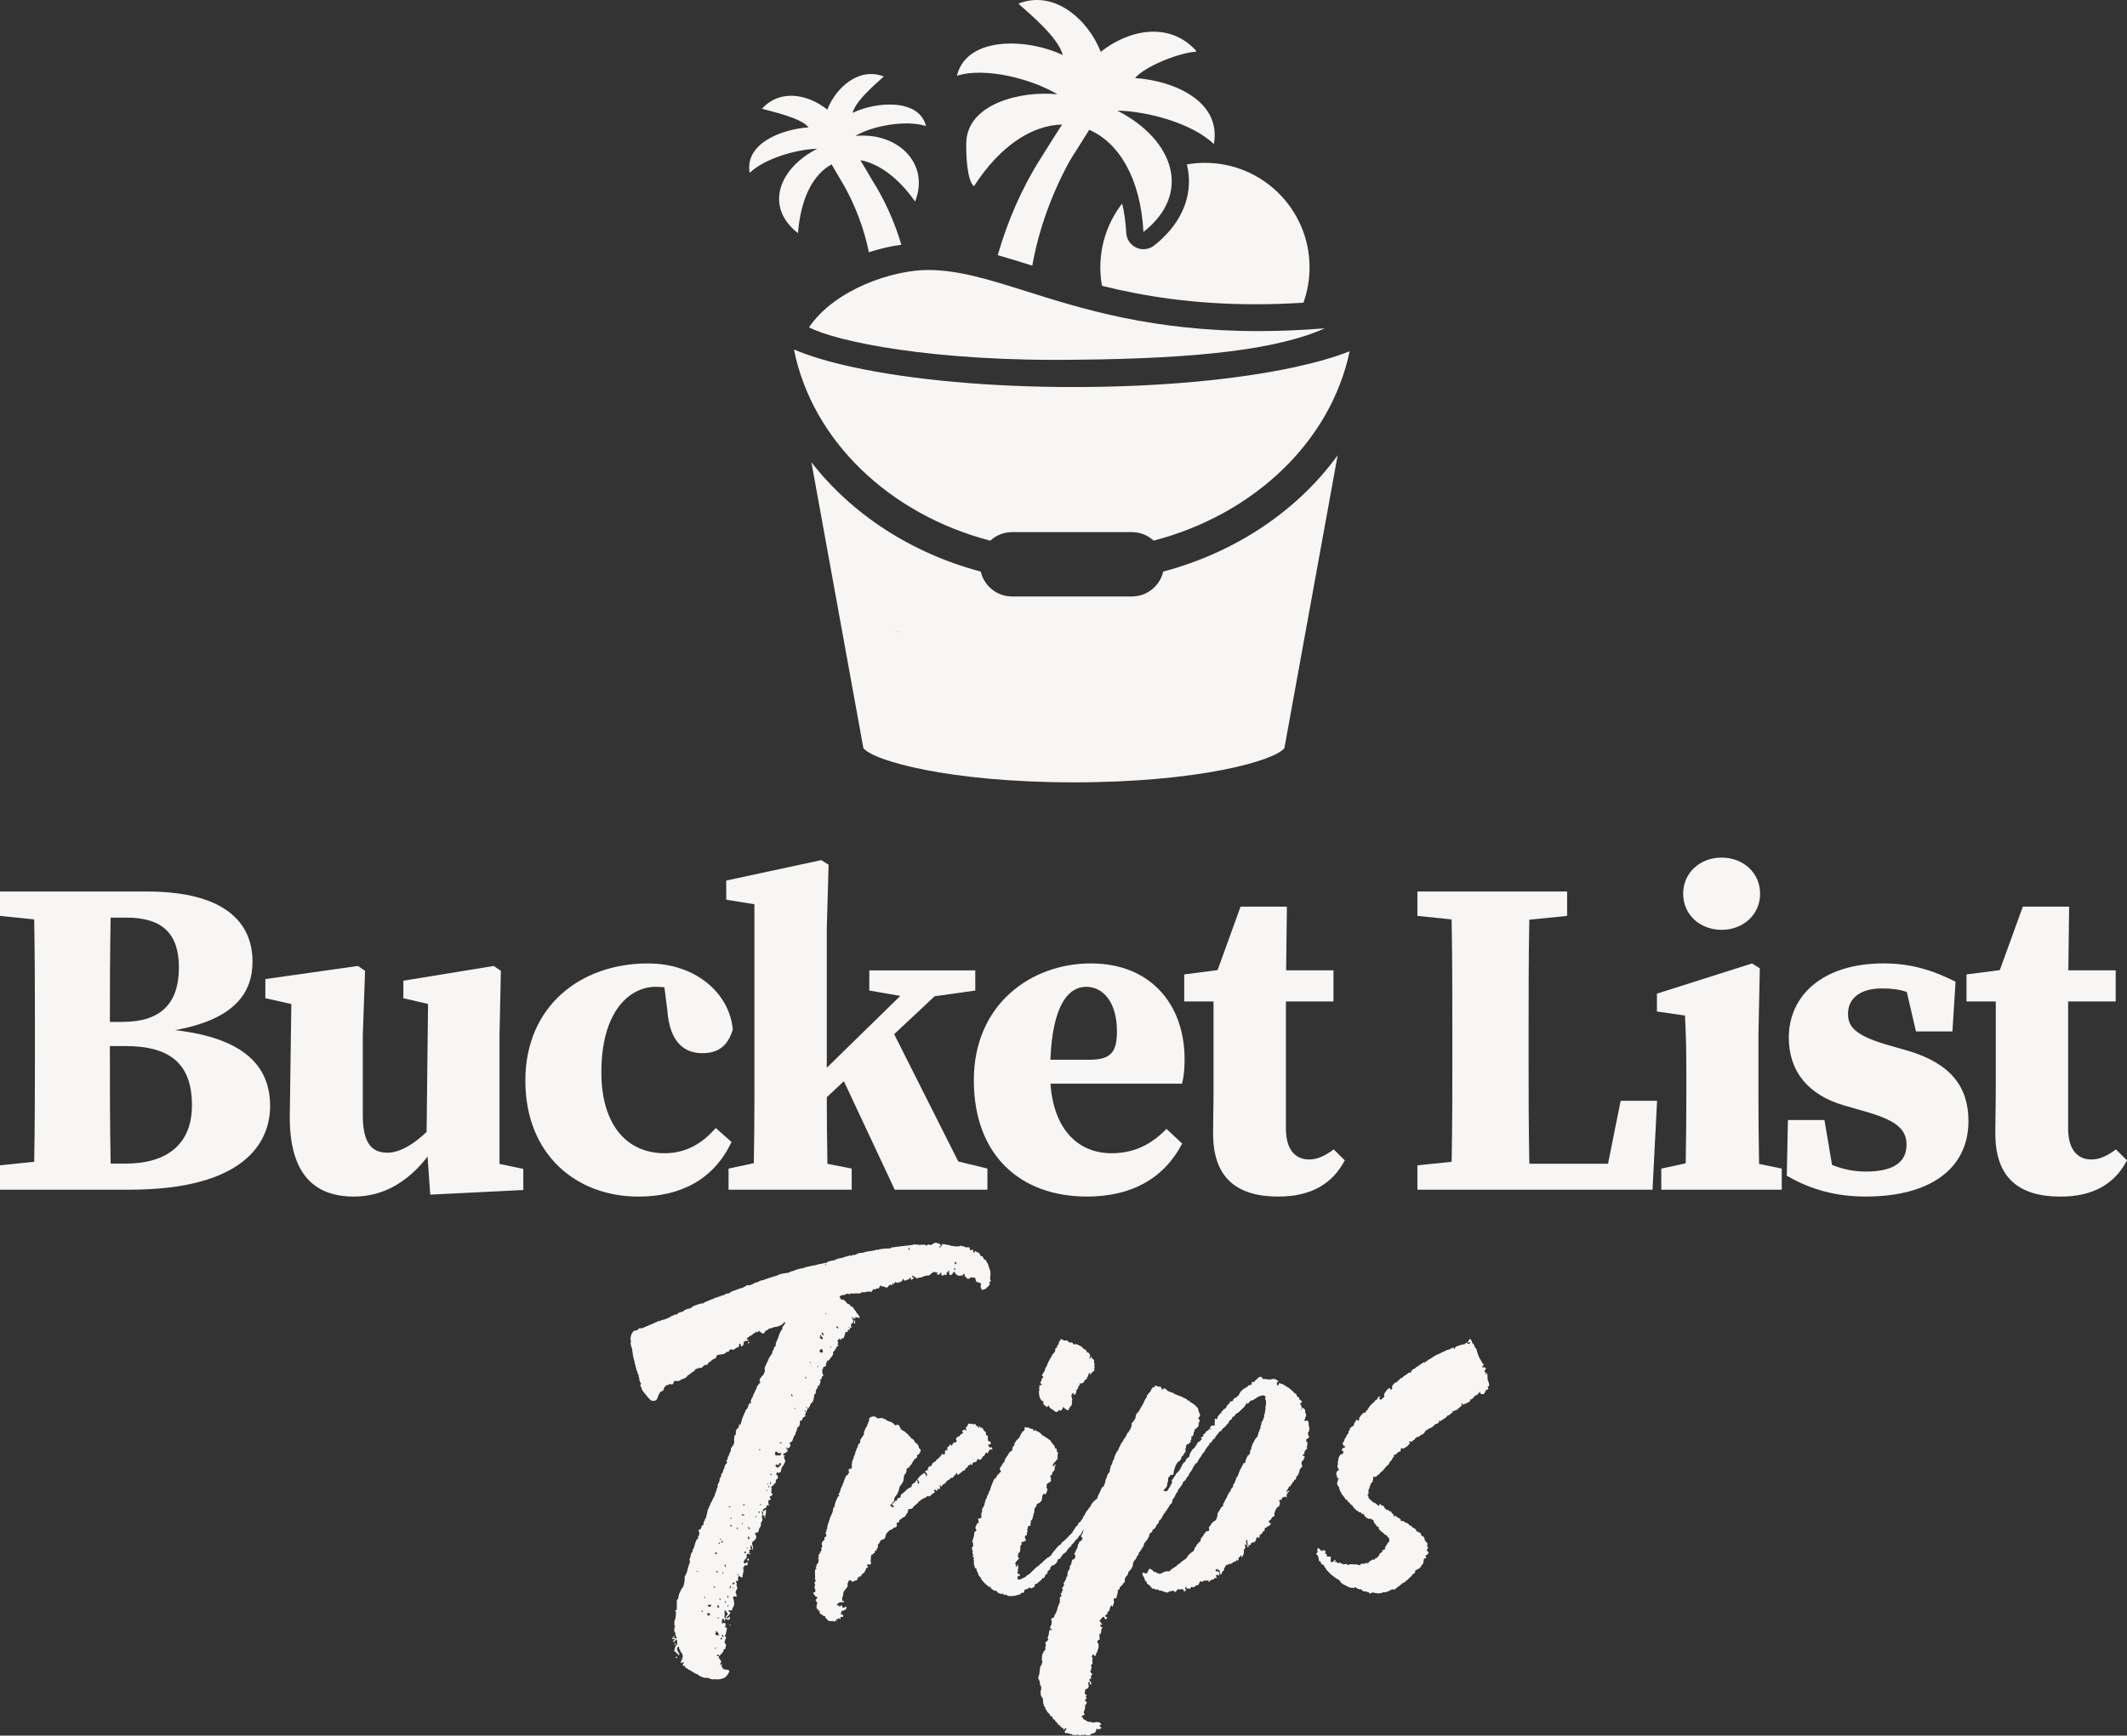
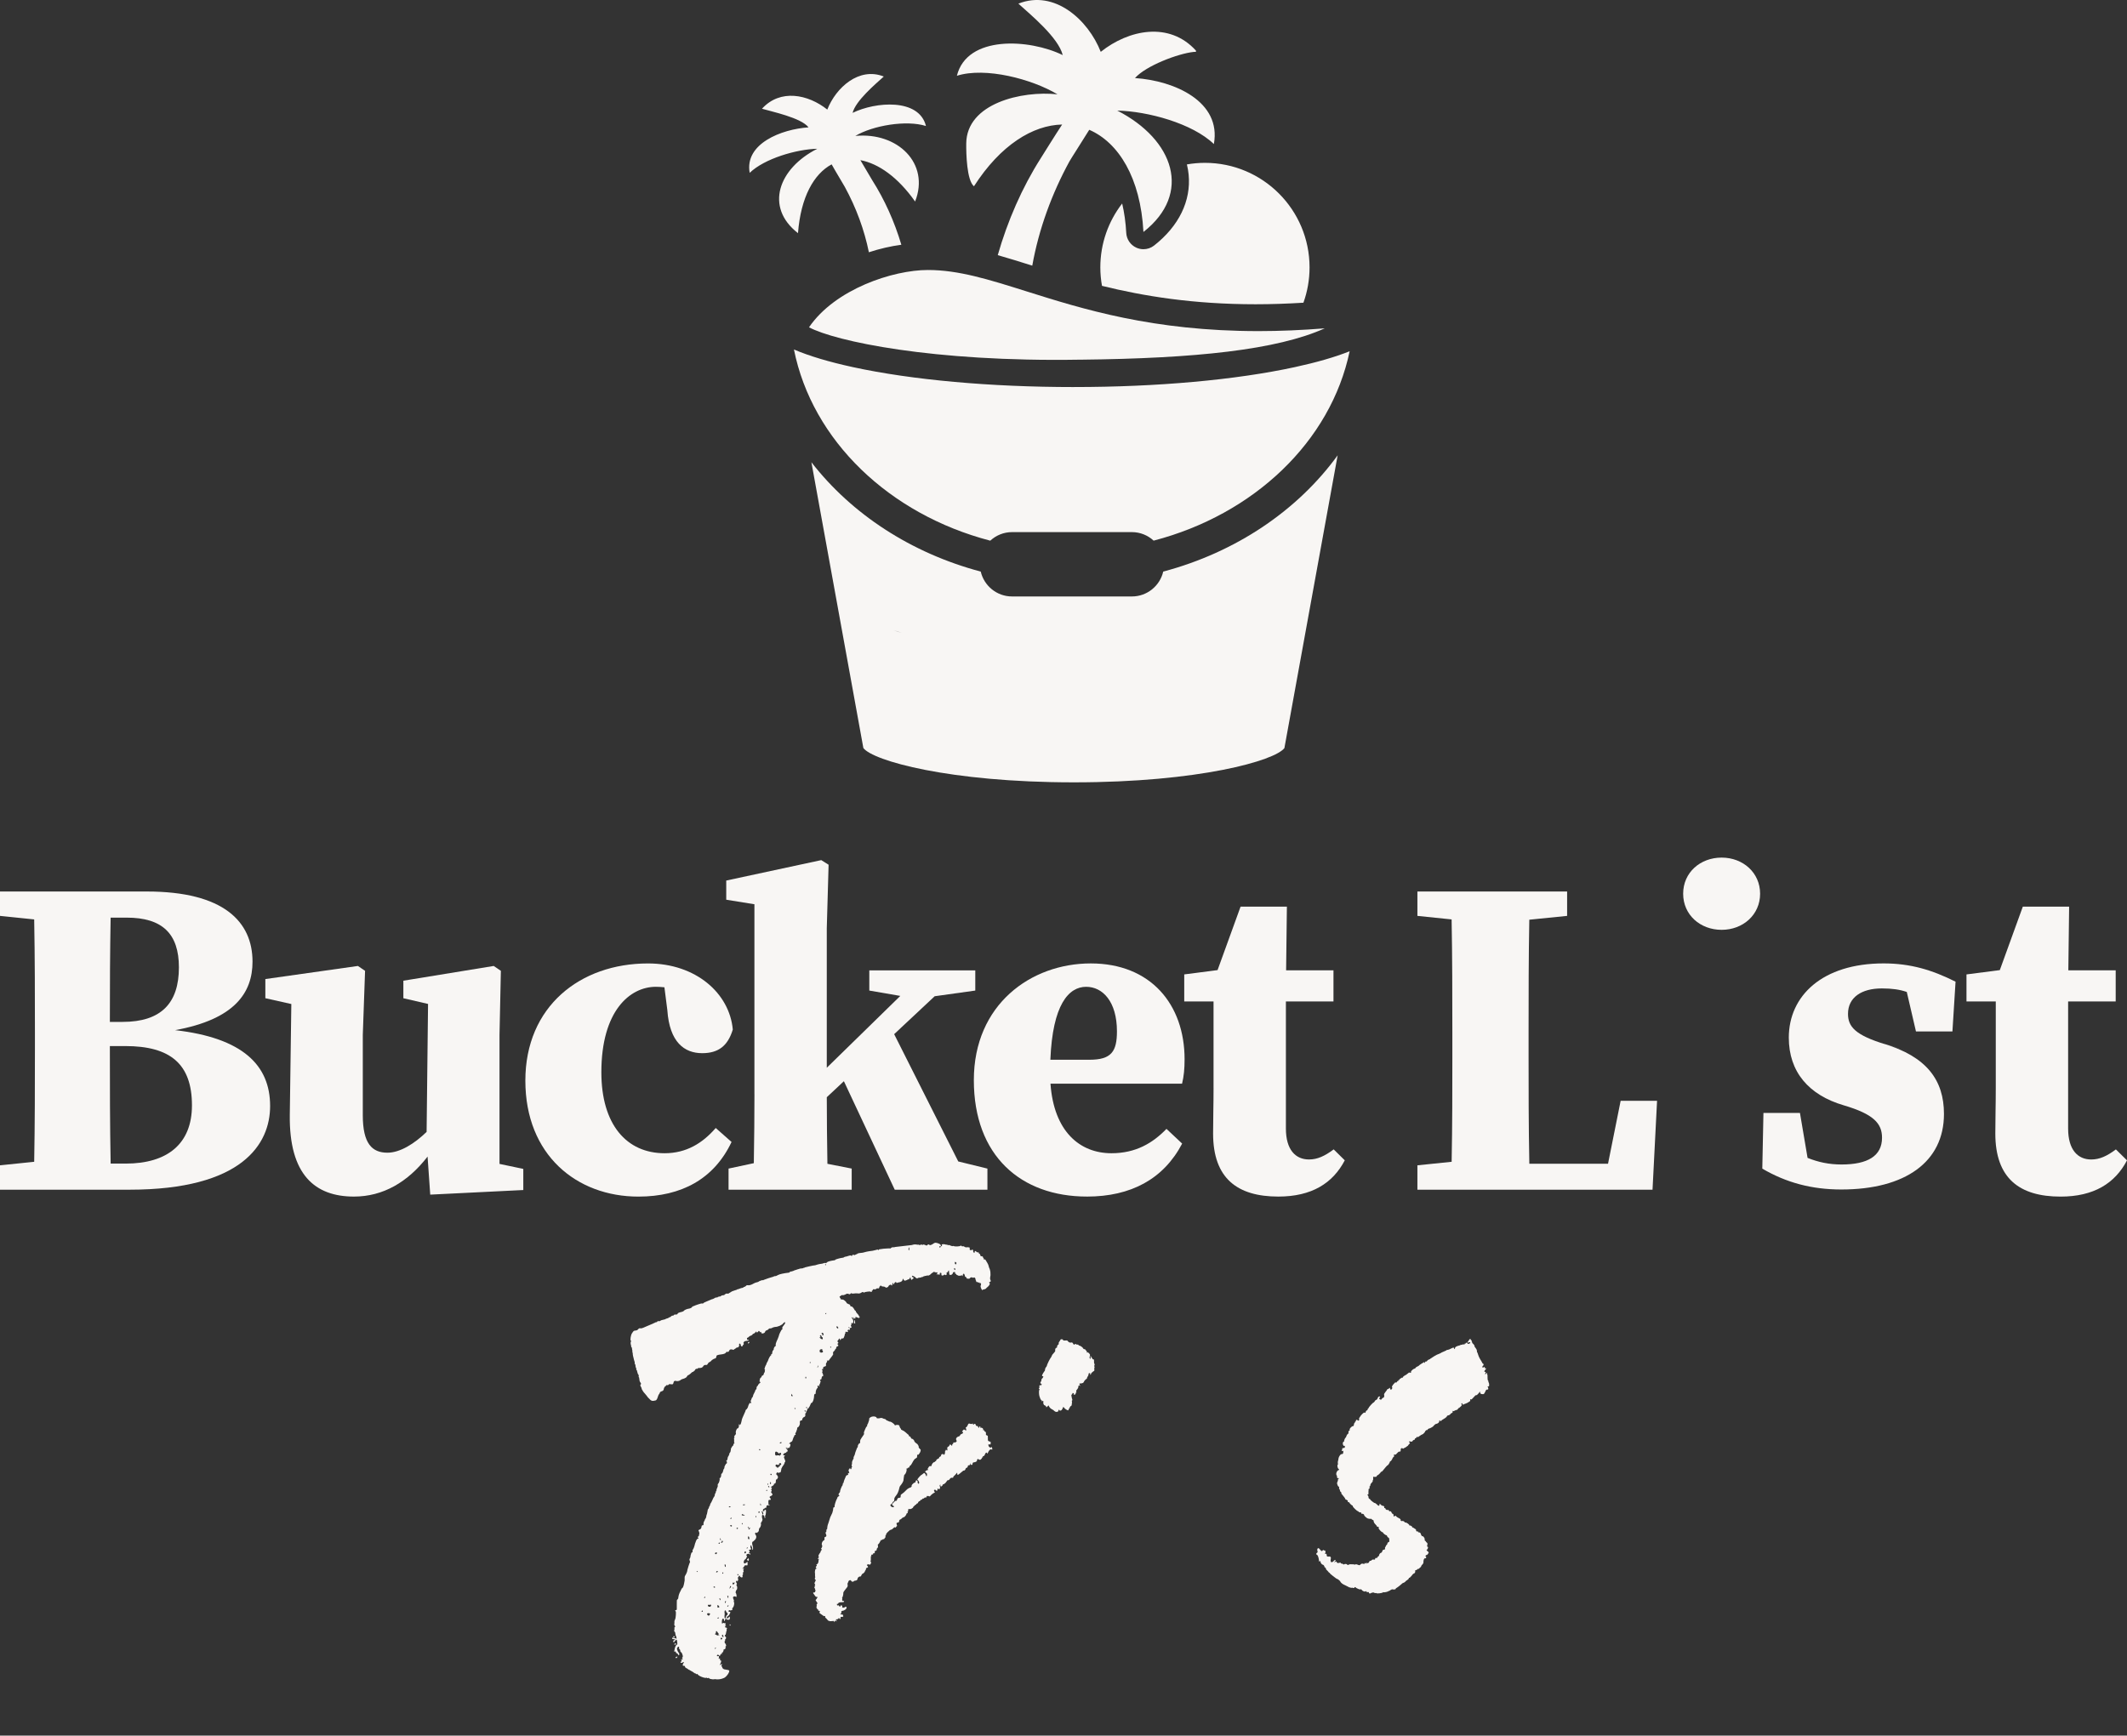
<svg xmlns="http://www.w3.org/2000/svg" id="Layer_1" version="1.1" viewBox="0 0 1500 1224.33">
  <rect x="0" y="0" width="1500" height="1224.33" fill="#333333" stroke="none" />
  <defs>
    <style>
      .st0 {
        fill: #f8f6f4;
      }
    </style>
  </defs>
  <g>
    <path class="st0" d="M757.33,273.03c-58.76,0-114.11-4.99-155.87-14.06-16.84-3.66-30.62-7.79-41.55-12.42,12.84,64.18,67.23,116.27,138.44,134.85,4.05-3.73,9.43-6.04,15.36-6.04h84.53c5.91,0,11.29,2.29,15.33,6.01,70.75-18.45,124.93-69.97,138.22-133.58-10.42,4.13-23.27,7.85-38.59,11.17-41.76,9.07-97.11,14.06-155.87,14.06Z" />
    <path class="st0" d="M761.53,253.73h.43c81.3-.88,138.53-6.92,172.28-22.11-16.02,1.27-31.63,1.95-46.6,1.95-74.69,0-124.12-15.56-163.83-28.07-26.69-8.4-47.77-15.04-69.42-15.04-24.69,0-65.48,13.48-83.85,40.42,18.36,9.79,87.07,24.59,190.99,22.84Z" />
    <path class="st0" d="M820.33,403.21c-2.34,10.03-11.34,17.54-22.08,17.54h-84.53c-10.74,0-19.74-7.5-22.08-17.54-49.18-13.07-91.19-40.7-119.42-77.15l36.64,201.6c6.59,8.91,60.4,24.22,148.48,24.22s141.89-15.31,148.48-24.22v-.1l.18-1.02,37.34-205.35c-28.19,38.84-71.67,68.37-123,82.01ZM630.31,444.67c1.95.49,3.77,1.07,5.51,1.72-1.85-.58-3.69-1.15-5.51-1.72Z" />
    <path class="st0" d="M923.52,188.63c0,8.74-1.53,17.13-4.32,24.91-11.55.71-22.84,1.09-33.76,1.09-44.02,0-78.99-5.75-108.3-12.98-.75-4.23-1.17-8.57-1.17-13.01,0-16.99,5.76-32.62,15.4-45.09,1.5,6.38,2.48,13.32,2.88,20.74.24,4.53,2.98,8.54,7.11,10.42,1.61.73,3.32,1.09,5.02,1.09,2.67,0,5.32-.88,7.5-2.59,17.5-13.72,26.15-31.49,24.37-50.03-.23-2.42-.66-4.82-1.23-7.2,4.13-.72,8.38-1.11,12.72-1.11,40.75,0,73.78,33.03,73.78,73.78ZM749.46,38.86c-3.04-12.28-22.3-28.19-31.28-36.29,25.47-10.12,49.22,11.41,58.09,34,19.75-15.76,48.43-21.55,67.13-.87.27,1.43-.65.72-1.48.91-11.17,1.16-33.9,9.82-41.51,18.46,27.95,1.83,61.11,16.63,55.63,46.55-15.1-14.59-46.63-23.14-68.12-23.61,39.97,20.48,53.03,58.52,18.46,85.63-2.05-38.32-17.59-63.12-38.22-72.07-4.96,8.08-12.92,20.36-13.97,22.29-12.43,22.75-21.63,47.86-26.21,73.54-8.41-2.65-16.48-5.18-24.34-7.41,6.87-24.02,17.09-47.58,30.3-68.32.91-1.43,10.55-16.94,15.1-23.82-20.66.45-43.45,14.38-62.19,43.56-5.11-4.23-5.51-23.07-5.44-30.12.19-28.44,39.26-37.45,64.34-34.75-17.91-10.74-50.74-19.46-70.93-13.09,7.08-28.76,51.16-26.08,74.64-14.58ZM570.2,89.84c-5.22-6.82-26.12-11.13-32.83-13.14,12.83-14.18,32.51-10.21,46.05.6,6.08-15.5,22.37-30.27,39.84-23.32-6.16,5.56-19.9,17.21-21.99,25.64,16.11-7.89,46.87-10.47,51.73,9.26-13.85-4.37-37.5-.36-49.79,7.01,29.76-2.9,52.77,19.37,42.14,46.26-12.1-17.16-25.83-26.81-38.6-29.18,1.21,1.99,3.1,5.17,6.16,10.42,1.12,1.92,1.97,3.38,2.2,3.73,8.68,13.63,15.66,29.14,20.54,45.53-7.61,1.02-15.22,2.78-22.9,5.29-3.17-15.64-8.91-31.36-16.97-46.1-.3-.56-1.31-2.25-2.58-4.39-3.52-5.92-5.54-9.38-6.71-11.51-12.5,6.72-21.76,22.97-23.73,48.53-23.68-18.34-13.72-45.73,13.61-59.53-14.74.32-37.32,6.97-47.67,16.98-3.76-20.52,22.33-30.82,41.5-32.08Z" />
  </g>
  <g>
    <path class="st0" d="M123.48,726.68c42.09-7.63,54.6-26.44,54.6-48.3,0-28.19-20.3-49.5-74.55-49.5H0v17.2l24.11,2.49c.5,26.97.52,54.06.52,80.95v9.31c0,27.3-.03,54.22-.52,80.71L0,822.03v17.2h91.19c79.68,0,99.3-32.22,99.3-59.05,0-28.7-19.21-48.03-67.01-53.5ZM89.39,647.31c25.12,0,36.78,11.4,36.78,35.08,0,25.29-12.58,38.47-39.72,38.47h-8.97c0-24.8.08-49.39.54-73.55h11.36ZM88.58,820.81h-10.55c-.52-27.16-.55-54.55-.55-82.9h10.86c31.89,0,47.03,12.73,47.03,41.82,0,27.02-17.17,41.09-46.78,41.09Z" />
    <path class="st0" d="M352.26,730.11l.96-45.28-5.05-3.43-63.71,10.4v12.36l17.41,4.03-1.02,90.26c-8.61,8.37-18.79,14.68-27.61,14.68-10.91,0-17.39-6.46-17.39-26.41v-56.61l1.6-45.28-5.05-3.43-65.27,9.24v13.51l18.32,4.1-1.08,78.2c-.55,42.26,17.76,57.63,45.23,57.63,20.54,0,38-10.19,51.93-28.21l1.88,26.84,65.63-3.25v-14.9l-16.78-3.53v-90.91Z" />
    <path class="st0" d="M515.89,805.55l-11.15-9.85c-9.23,10.69-20.71,17.81-36.04,17.81-26.86,0-44.61-20.24-44.61-57.11,0-43.29,20.08-60.3,38.46-60.3,2.08,0,4.05.16,6.01.35l2.06,16.13c1.55,22.56,11.95,30.35,24.59,30.35,11.47,0,18.12-5.23,21.57-16.69-2.31-25.54-26-46.61-59.81-46.61-47.8,0-86.48,30.33-86.48,82.67s36.08,81.8,79.71,81.8c30.32,0,53.35-12.42,65.7-38.53Z" />
    <path class="st0" d="M532.05,772c0,12.79-.15,32.71-.44,48.52l-17.82,3.81v14.9h86.84v-14.9l-17.12-3.37c-.27-14.52-.42-32.87-.44-46.97l12.06-11.29,35.86,76.54h65.36v-14.9l-20.57-5.04-45.2-89.79,28.57-26.75,28.64-4.01v-14.25h-74.74v14.25l21.85,3.78-51.84,50.68v-98.45l1.28-44.77-5.18-3.25-67,14.41v13.52l19.87,3.2v134.16Z" />
    <path class="st0" d="M766.53,844.08c30.98,0,54.01-12.33,67.15-37.37l-11.06-10.38c-9.68,9.98-21.56,17.18-38.81,17.18-22.31,0-40.61-15.33-42.99-49.05h92.79c1.28-5.32,1.78-10.33,1.78-17.23,0-38.74-23.94-67.62-66.16-67.62s-82.46,28.96-82.46,82.33,33.17,82.13,79.76,82.13ZM766.01,696.11c11.62,0,21.68,10.41,21.68,31.43,0,14.27-3.98,20.02-19.35,20.02h-27.6c1.55-38.88,12.89-51.46,25.28-51.46Z" />
    <path class="st0" d="M855.82,767.38c0,12.49-.32,21.06-.32,32.21,0,31.58,17,44.49,46.02,44.49,23.4,0,38.37-9.32,46.84-25.57l-7.83-7.72c-6.25,4.7-11.49,7.12-17.38,7.12-9.5,0-16.31-6.81-16.31-21.84v-89.63h33.55v-21.96h-33.4l.55-44.93h-32.66l-16.23,44.77-23.5,3.04v19.08h20.66v60.95Z" />
    <path class="st0" d="M1134.02,820.91h-55.51c-.52-26.69-.53-53.01-.53-75.91v-16.87c0-26.65.02-53.2.51-79.35l26.67-2.7v-17.2h-105.58v17.2l24.12,2.49c.49,26.4.52,53.02.52,79.56v18.55c0,21.35,0,46.88-.5,72.86l-24.14,2.49v17.2h165.81l3.2-62.73h-25.68l-8.9,44.41Z" />
    <path class="st0" d="M1214.12,655.92c15.08,0,27.14-10.63,27.14-25.48s-12.06-25.48-27.14-25.48-27.13,10.54-27.13,25.48,12.06,25.48,27.13,25.48Z" />
-     <path class="st0" d="M1240.09,772v-42.49l.96-46.45-5.5-3.43-67.05,21.29v12.59l19.78,2.88c.64,12.81.96,22.73.96,40.34v15.28c0,13.47-.15,32.96-.44,48.61l-17.23,3.72v14.9h84.95v-14.9l-15.99-3.29c-.3-15.72-.45-35.45-.45-49.04Z" />
-     <path class="st0" d="M1345.63,741.25l-15.61-4.45c-22-6.62-26.77-12.75-26.77-21.62,0-11.6,9.55-17.93,23.86-17.93,7.24,0,12.59.78,17.59,2.49l6.48,27.87h25.71l2.2-35.11c-16.54-8.32-31.83-12.9-50.74-12.9-43.16,0-66.85,22.84-66.85,52.36,0,24.08,13.98,40.49,38.74,47.75l17.27,4.98c21.09,6.21,27,12.79,27,22.86,0,12.88-10.14,18.88-28.55,18.88-8.82,0-16.36-1.62-23.96-4.66l-5.37-31.69h-25.75l-.8,39.28c16.84,9.85,34.77,14.71,55.7,14.71,45.14,0,72.41-19.46,72.41-53.31,0-23.78-12.17-40.44-42.56-49.51Z" />
+     <path class="st0" d="M1345.63,741.25l-15.61-4.45c-22-6.62-26.77-12.75-26.77-21.62,0-11.6,9.55-17.93,23.86-17.93,7.24,0,12.59.78,17.59,2.49l6.48,27.87h25.71l2.2-35.11c-16.54-8.32-31.83-12.9-50.74-12.9-43.16,0-66.85,22.84-66.85,52.36,0,24.08,13.98,40.49,38.74,47.75c21.09,6.21,27,12.79,27,22.86,0,12.88-10.14,18.88-28.55,18.88-8.82,0-16.36-1.62-23.96-4.66l-5.37-31.69h-25.75l-.8,39.28c16.84,9.85,34.77,14.71,55.7,14.71,45.14,0,72.41-19.46,72.41-53.31,0-23.78-12.17-40.44-42.56-49.51Z" />
    <path class="st0" d="M1492.17,810.8c-6.25,4.7-11.49,7.12-17.38,7.12-9.5,0-16.31-6.81-16.31-21.84v-89.63h33.55v-21.96h-33.4l.56-44.93h-32.66l-16.23,44.77-23.5,3.04v19.08h20.66v60.95c0,12.49-.32,21.06-.32,32.21,0,31.58,17,44.49,46.02,44.49,23.4,0,38.37-9.32,46.84-25.57l-7.83-7.72Z" />
    <path class="st0" d="M476.83,1168.83c-.55.07-.55.34,0,.83,0,0,.28.25.28-.03,0,0,.28-.59.55-.62.28-.59,0-.56-.83-.18Z" />
    <path class="st0" d="M514.82,1145.83c-.28.03-.28.31-.28.31,0,.55.28.8.55.49.28-.03,0-.83-.28-.8Z" />
    <path class="st0" d="M528.4,946.86c0-.55-.83-.18-.83.1-.28.31,0,.55,0,.83.28-.03,1.11-.68.83-.93Z" />
    <path class="st0" d="M476,1160.05c.56.22.83-.1.83-.37s-.28-.52-.55-.49c0,.28-.28.31-.28.31-.83.1-.83.65,0,.55Z" />
    <path class="st0" d="M527.57,1099.43c0,.28-.28.31-.28.31-.55-.22-.55.06-.28.86.55.77,1.11.43,1.11-.68,0-.28-.28-.8-.28-.8q-.28.03-.28.31Z" />
    <path class="st0" d="M475.72,1154.82c0-.83-.28-.8-.83-.46q-.28.58.28.8t.55-.34Z" />
    <path class="st0" d="M573.31,988.48c.28-.58.83-2.32.83-4.25q.28-1.14.55-.9c.28.25.55-.07.55-.9,0-1.39.55-2.83,1.39-3.48q.28-.31,0-.56c0-.28-.28-.52,0-.83q.28-.31.83.18c.28.24.55.49.55.21,0,0-.28-.25-.28-.52q-.28-.25,0-.56c.28-.31.56-.62.56-.89,0,0,0-.56.28-.87q.28-.59,0-1.11c-.55-.49-.28-1.08.28-.86.28-.03.55-.34.55-1.17.28-.86.28-1.14.83-1.21.28.25.28-.03.28-.86-.28-.52-.28-1.35-.55-1.32q-.28-.24,0-1.11.28-.58,0-.83-.55-.49,0-.83.28-.31.55-.06t0-.28q-.28-1.08.83-1.48c1.11-.13,1.39-.44,1.11-1.79,0-.28.28-.86.55-1.17q.55-.62.28-.86c-.55-.21,0-.56.83-.38.28-.03.55-.07.55-.34,0,0,.55-.9,1.11-1.51l1.39-1.82c0-.28.28-.59.28-.59.28-.03.28-.31,0-.83,0-.56,0-.83.55-1.45.56-.34.83-.93.83-.93,0-.28.28-.59.55-.9.28-.03.55-.34.28-.58,0-.28.55-1.17.83-1.21,0,.28.28-.03.55-.07.28-.31.28-.59,0-.83-.55-.49-.55-1.04,0-1.11.28-.03.28-.86-.28-1.08-.28-.24-.28-.52.28-1.14.28-.31.55-.62.55-.9,0-.56.55-.34.83.46l.28.52.28-.59c.28-.58.55-.89,1.11-.68.55-.07.83-.1,1.11-.96.28-.58.55-1.45.55-1.73s0-.55.28-.87c.28-.03.28-.31.28-.31-.28.03-.28-.52,0-.55q0-.56.56-.34c.55.49,1.38.12,1.11-.4-.28.03-.28-.52,0-.83q.28-.59.83-.1.55.21.55-.62,0-.83.55-.9c.55.22.83-.1.28-1.14q-.28-.52,0-.83c.28-.03.28-.58.28-.86-.28-.52,0-.55.28-.59,0,.28.56.21.83.46q.28-.03,0-.28-.28-.24,0-.55c.55-.34,0-2.22-.55-2.71-.28-.25-.55-.49-.28-.8q.28-.31.28-.03c0,.28.28.52.55.49.28.25.55.21.28.52q0,.28.28.24c0-.28.28-.59,0-.83v-.83l.28.8c.55.77.83.74.83-.1,0-.55.28-.86.83-.37,0,.28.28.25.55.21,0-.28.28-.03.56.21.28.25.55.21.83-.1.28-.31.55-.89,0-.83,0,.28-.28-.24-.28-.52-.28-.52-.83-1.29-1.39-1.78-.28-.52-.83-1.01-.83-1.29s0-.56-.28-.52c-.28.03-.56-.49-.83-1.01-.55-1.04-1.66-2.3-2.22-1.96-.28.03-.55-.21-.55-.77-.28-.52-.55-.77-1.39-.95-.55-.21-1.38-.67-1.38-1.23-.56-.77-2.22-2.24-2.77-1.89,0,0-.55.07-.55-.21-.28.03-.55-.21-.55.06-.28.03-.28-.24-.28-.52s0-.56-.28-.52c0,0-.28-.52-.28-.8q-.28-.52,0-.28c.28-.03.83-.38,1.11-.68.55-.34.83-.37,1.11-.13.28-.03.83-.1,1.66-.47,1.11-.68,1.39-.72,2.22-.54.83.46,1.11.43,1.66-.2.28-.31.55-.34.83-.1.28.25.56.22,2.77-.04.55-.07,1.39.11,1.66.08.28.24,1.94-.23,2.22-.54.55-.62,1.66-.47,1.66-.19s.28.24.56-.07c.83-.38,4.16-.76,4.16-.49.28.25.55.21.83.18.28-.03.28-.31.28-.59q-.28-.52,0-.28.28.25.56-.34.28-.86.83-.65c.83.18,1.39.11,1.94-.5q.28-.31.83-.1c.55.21,1.11-.13,1.11-.96,0-.28.28-.59.55-.62,0,0,.28-.31.28-.58s0-.28.28.25q.28.52,1.66.64c.55-.07,1.11.15,1.39.39.55.49.83.46,1.38.11.56-.07.83-.65.83-.65,0-.28.28-.59.83-.93.55-.34.83-.37,1.11-.13.28.8.83.46.83-.37,0-.55,0-.83.28-1.14,0,0,.28.25.28.52s0,.55.28.52c.28.25.28-.03.28-.03,0-.55.83-1.48,1.39-1.55l.28.25c0,.56.28.52,1.38.11,1.94-.23,2.77-.88,3.05-1.74,0-1.11.55-1.17.83-.1.55.77.83.74,2.49-.01.28-.31.56-.34.83-.37,0,.28.55-.07.83-.65l.55-.9.28,1.08c.28,1.08.56,1.05,1.39.12l.83-.65-.83-.46c-.55-.21-.83-1.29-.28-1.07l1.11.43.83.45c0,.28.28.52.83.74q.55.49.83.18c.28-.31.83-.37,1.39-.44l1.11-.13c.28-.31.55-.34.83-.37,0,.28.55-.07.83-.37.55-.07,1.11-.41,1.66-.47.28.25.55-.07.55-.07q.28-.31.83-.1.83.18,1.94-.78c.55-.62,1.39-1.27,1.66-1.3,0,0,.28-.03.28-.31s1.11-.13,1.66.08c0,.28.28.24.55.21,0-.28.55-.34.55-.07q.56-.07,0,.83c-.28.59-.28,1.14.28.52q.55-.34.83.18c.28.52.83-.1.83-.65-.28-.25,0-.55.28-.59l.55-.06s.28.24.28.52v1.11c.28.52,1.39.39,1.94-.22q.55-.34.55-.07.28.52.83.18c.56-.34.56-.62.28-1.14,0-.28,0-.55.28-.59.28-.03.83-.37.83-.93l.55-.62c0,.28.28,1.63.28,2.46s.55,1.04,1.66.64c.28-.31.83-.65.83-.93,0-.56.28-.86.83-.93.83-.1.83.18.83.74s0,.83.55.49q.28-.03.28.52,0,.28.28.24c.28-.03.55.21.55.21,0,.28,1.39.67,2.5.26.55-.34.83-.1.83.18.28.52.28.25.55-1.17.28-.03.28-.31.55-.34.28-.03.83,1.29.83,1.84,0,.28.28.52.55.49,0,0,.55.21.55.76q.55.77.83.46.55-.34.55-.07c0,.55.55.21,1.11-.4q.55-.62,1.39-.44c.55.21.83.46,1.11.15.55-.34,1.39.11,1.39,1.5.28.52.55,1.32.55,1.6.28-.03.55.21.55-.06,0,0,.28-.03.55.21.28.52.56.49.83.18,0-.28.28-.31.28.24.28.25.28.52.55.21q.55-.07.55.77c0,.55-.28.86-.28,1.14-.28.03.28,2.18.83,2.68.28.52.55.49.55.21.28-.31.83-.37,1.39-.44.55-.34,1.11-.41,1.11-.69l.55-.62c.28-.03.83-.66,1.39-1.27.83-1.21.83-1.48.28-1.97q-.28-.52.28-.59c.83-.1.83-.65.56-1.45-.28-.24-.28-.8-.28-1.08,0,0,0-1.11.28-2.25,0-1.94,0-2.5-.56-4.37-.55-1.04-.83-2.4-.83-2.4,0-.56-1.67-3.41-2.22-4.18-.28-.25-.55-.21-.83-.18-.28.31-.28.03-.28-.25,0-.55-.28-.8-.28-.8-.28-.25-.55-.49-.28-.52,0-.56-.83-.74-1.39-.67-.28.03-.28-.25-.55-.76,0-.56-.28-.8-.55-1.05-.28.03-.55-.21-.55-.49q0-.83-.28-.52c-.28.31-.55.07-1.11-.15-.83-1.01-1.66-.92-1.39-.12,0,.56-.28.86-.83.38-.28-.25-.28-.52-.28-1.08s0-.83-.56-.77c-.28-.25-.55.07-.55.07,0,.28-.55.34-.83.1-.55.06-.55-.21-.55-1.05q.28-.86-.55-.77c-.28-.25-1.11-.15-1.66-.08-.55.07-1.11-.15-1.39-.39-.28-.25-.83-.46-1.11-.43-.28.31-.83.1-1.11-.15q-.28-.52-.55-.21c-.28.58-3.88.73-4.99.3-.28-.24-.55-.21-.55.07-.28.03-1.66-.36-1.94-.61-.28-.24-.55-.21-1.11-.15-.55.07-.83-.18-.83-.18,0-.28-.28-.25-.28-.25-.28.31-.56.07-.83.1,0-.28-.83-.18-1.66-.36q-1.39.16-1.11.68c.28.25.28.52,0,.83-.28.03-.83-.46-.83-1.01s-2.77-1.62-3.88-1.49c-.28.03-.56.34-.83.37-.28.31-1.11.68-1.66,1.03-1.11.41-1.39.44-1.66-.09-.55-.21-1.11-.15-1.11.13,0,.56-1.11.68-1.66.19-.55-.21-1.11-.42-1.39-.39-.28.31-.83.37-1.11.13-.55-.21-.83-.18-.83.1s-.28.31-.55.07c-.28.03-.55.07-.83-.18-.28.03-.83.1-1.66-.09-.83-.18-1.94-.05-3.05.35l-11.92,1.39s-.55.34-1.39.16c-1.11.13-1.39.44-1.66.75,0,0-.28.31-.56.06-.55.07-2.22-.02-4.44.24-3.33.39-3.6.42-3.6.97q0,.28-.28.03c-.28-.24-.28-.52-.55-.49,0,.28-1.66.47-3.33.94-3.88.45-5.27.89-6.93,1.36l-2.5.29c-.83.1-1.39.44-1.39.44,0,.28-.28.31-.55.34s-.55.34-.83.37c-.28.31-.56.34-1.11.13-.55-.21-.83-.18-1.11.41-.28.59-.55.62-.55.34.28-.59-.83-.46-2.22-.02-.83.38-1.66.47-1.94.5-.55.07-.83.37-1.11.4,0,.28-.55.34-1.39.44-1.39.16-4.71,1.1-4.71,1.38s-.28.31-.83.37c-1.94.23-4.44.79-4.99,1.41-.55.62-.83.65-1.11.4,0,0-.28-.24-.28.03-.28.03-1.11.13-1.94.5-1.39.16-2.5.29-4.99,1.14-.55.07-2.5.29-4.16.76-1.66.47-3.33.67-3.33.94-.28.03-.83.1-1.11.4l-2.22.26c-.55.34-1.94.5-2.5.85-.56.07-1.67.47-2.22.81-.55.07-1.11.4-1.66.47-.28-.25-.55-.21-.55.07s-.28.59-1.11.68c-3.05.35-6.38,1.02-7.48,1.7-.55.34-1.39.72-1.66.75,0-.28-.55.07-1.11.13-.28.31-.83.37-.83.37-.55.06-5.55,1.75-6.38,2.13-.28.31-.83.38-.83.1-.28.03-2.77.88-2.77,1.16,0,0-.55.34-1.11.4s-1.66.47-2.22.81c-1.66,1.02-3.33,1.5-4.16,1.31-.83-.18-1.11.13-1.39.44-.28.31-.83.65-1.11.68-.28.03-.55.06-.55.34-.28.03-.55.34-.83.37-1.11.13-1.66.47-1.66.47,0,0-.56.07-1.11.41-.55.07-1.11.13-1.11.4-.28.03-.83.37-1.39.44-1.39.44-2.5.85-2.77,1.16l-1.11.68c-.83.65-1.11.69-1.39.44-.55-.21-2.22.54-2.22,1.09l-.83.1c-.55.07-1.11.13-1.39.44-.28.31-1.11.68-1.39.44l-1.11.4c0,.28-.28.31-.55.34,0-.28-.55.06-1.11.13-.55.34-1.67,1.03-2.5,1.12-3.61,1.53-5.55,2.31-5.82,2.62,0,.28-.28.31-.83.37-.55-.21-1.66.19-3.05.63-1.11.4-2.5.84-3.05,1.18-.55.07-1.11.41-1.39.99-.55.34-1.11.68-1.66.75-1.66.19-3.33.94-3.88,1.56,0,.28-.56.34-1.11.68-2.5.57-3.33.94-3.33,1.5q-.28.58-1.39.44c-.83.1-1.11.13-1.39.44,0,.28-.28.59-.55.34-.55.07-.83.1-1.11.41s-.55.62-.83.65c-.55.06-1.11.4-1.39.71-.55.07-1.11.41-1.11.41,0-.28-.56.06-.83.37l-1.94.5c-.83.1-1.39.44-1.94.78-.28.03-.55.34-.83.1q-.28-.25-.83.1c-.28.58-.56.62-1.11.68-.28.03-.55.07-.83.38-.28.03-.56.06-.83.37l-3.6,1.53q-4.71,2.21-5.55,2.03c-.55-.21-.83-.18-1.66.47-.55.89-1.11.96-2.5,1.12-.55.07-.83.37-1.11.68l-.83,1.21c-.83,1.21-1.39,4.87-.83,5.09.28-.03.28.52,0,1.11-.28.59,0,1.11,0,1.67.28.52.28,1.08.28,1.63l.55.77c0,.28,0,1.11.28,1.91,0,.83,0,1.66.28,1.63v.83c0,.56.28,1.63.55,2.71.28,1.08.55,2.43.83,2.95,0,.83,0,1.39.28,1.63.28-.03.28.8.28,1.08,0,.55.28,1.08.28,1.35.28-.03.28.24.28.8s0,.83.28.8c.28.25.28.52.28.8l.55,1.88c.55.49.83,1.57.55,1.6,0,.28,0,.83.28.8,0,.28.28,1.08.28,1.63,0,.83.28,1.35.55,1.87.55.49.83,1.29.28,1.63-.28.03-.28.86.28,1.63.28.52.55,1.04.55,1.6.55,1.05,1.39,2.34,1.94,2.83.55.76,1.39,1.5,2.22,2.79l1.94,1.99q1.11.98,2.77.51c1.39-.16,1.39-.44,1.94-1.33l.55-1.45c0-.28.28-.87.55-1.45.55-.62.83-1.2.83-1.48s.83-.93,1.66-1.02c.55-.34,1.11-.69,1.11-1.52,0-.56.83-2.04,1.38-2.1l.28-.31c0-.28.28-.31.55-.34.28.25.83-.1,1.11-.13.28-.59.56-.62,1.67-.47,1.11.15,1.39.12,1.66-.47,0-.28.28-.59.28-.87,0-.83.83-1.2,1.66-1.02.83.46,2.77-.04,3.33-.66.28-.31,1.11-.69,1.66-.75,1.66-.47,2.5-1.12,2.77-1.71.28-.58.55-.9,1.11-.96.28-.31,1.11-.68,1.66-1.3.55-.62,1.11-.96,1.39-.99.28-.03.55-.07.55-.34s.28-.31.55-.34l.55-.89c.28-.31.55-.62.83-.66.28.25.55.22.83-.1,0-.28.55-.34,1.11-.4,1.38.11,2.5-.29,3.05-1.46.55-.62.83-.65,1.39-.72.83.18,1.11.15,1.66-.75.28-.58.83-1.2,1.39-1.27.28-.31,1.11-.68,1.39-1.27.28-.31,1.11-.68,1.66-1.03,1.11-.13,1.66-.75,1.66-1.86,0-.56.83-.93,3.6-1.25,1.66-.19,2.77-.6,3.33-1.5,0-.28.28-.31.55-.34.55.49,1.39-.16,1.66-1.03q.28-.58,1.11-.68c.55.21,1.39.11,1.66.36.28-.03.55-.07.55-.34,0,0,.28-.31.55-.34.28-.03.55-.34.83-.65.28-.03.55-.34.83-.37.83.18,1.39-.72,1.39-1.82-.28-.52,0-.83.28-.86.55-.07.83.46.83,1.29.28.8,1.11.98,1.39.12,0-.28.28-.59.28-.59.55-.07.55-.9.28-1.14-.28.03,0-.55.28-.86.55-.62.83-.65,1.94-.78.83-.1,1.39-.16,1.39-.44.28-.31,0-.28-.28-.25-.83.1-1.11-.43-.83-1.29,0,0,.28-.31.55-.34.28-.03.55-.34.83-.65.28-.31.83-.65,1.38-.72.83-.38,1.11-.68,1.11-.96,0,0,.28-.31.55-.34.28-.03.83-.38,1.11-.68.83-.93,1.11-1.24,1.11-.68,0,.83.55.49,1.11-.13l.55-.62.55.49c.28.52.55.76.83.45.28-.31.55-.34.28.25q0,.83,1.11.7c.83-.1,1.67-.75,1.67-1.31,0-.28,1.11-1.24,1.39-.99.28-.03.55-.34.83-.65.28-.31.83-.65,1.11-.68.28.25.83-.1,1.39-.16.28-.31,1.39-.72,2.22-.81,1.94.05,5.27-1.44,5.82-2.62.55-.62,1.39-.99,1.39-.44s-.83,1.76-1.39,2.38c-.55.62-1.11,1.79-.55,1.73.28-.03.28.24-.28.58-.55.34-2.22,3.86-2.22,4.42,0,0-.28,1.14-.83,2.32-1.39,2.93-1.66,4.07-1.39,4.6,0,.28,0,.56-.28.59-.55.07-1.39,1.82-1.11,2.07,0,.28-.28.59-.55.9-.28.31-.55.9-.55,1.45,0,.83,0,1.11-.55,1.17-.28.03-.28.31-.28.31.28.25,0,.56,0,.56-.55.07-1.66,2.13-2.22,3.86-.28.58-.55,1.17-.83,1.48,0,.28-.28.58-.28.86q.28.25,0,.28c0-.28-.55.62-.83,1.48q-.83,2.04-.28,1.97c.28-.03.28.24,0,.56v1.11c0,.28-.28.59-.55.9,0,.28-.28.59-.28,1.14-.28.31-.56.62-.83.65-.55.34-.83.38-.55.9q0,.56-.28.31c-.28.03-.55.34-.83.93-.28.31-.28.59-.28.87.28-.03.28.24,0,.55-.28.31-.28.59.28.8.28.52.28.8,0,.83-.28.03-.55.34-.55.34,0,.28-.28.58-.55.62-.28.31-.55.34-.28.59,0,.28-.28.58-.56.62-.28.03-.28.58-.55,1.17,0,.55,0,1.11-.28,1.14l-.55.62c0,.28-.28,1.14-.83,2.04-.55.89-.83,1.76-.83,2.04s-.28.59-.28.86c-.28.03-.55.34-.55.62l-.56,1.45q-.55.9,0,1.39c.28.52,0,1.11-.55.62-.28-.24-.55.07-1.11,1.24-.28.86-.55,1.45-.55,1.73,0,0-.28.31-.28.59-.28.31-.55.62-.28.58,0,0-.28.31-.55.34-.28.31-.56.62-.56.9s-.28.87-.55,1.45c-1.38,2.93-2.22,4.97-2.22,5.8-.28,1.42-.55,2.28-1.11,2.9q-.56.34-.28.03c0-.28,0-.55-.28-.52-.28.03-.28.31-.28.59.28.8-.28,2.25-.83,2.32-.55-.21-1.39,1.82-1.39,2.93.28.52.28.8-.28,1.7-.83.65-1.11,1.51-.55,1.45q.28-.03,0,.28c-.28.31-.55.62-.28,1.14v2.77c.55-.07.28.52-.28.59-.28.03-.28.31-.28.59.28.52,0,.55-.55.9l-1.11,1.79c0,.83-.28,1.69-.28,1.69.28-.03-.55,1.73-.83,1.76-.28.03-.28.31,0,.28,0,.28-.28.86-.55,1.45-.55.62-.83,1.76-.83,2.32-.28.86-.28,1.14-.83.93q-.28.03,0,.28c.55.21.55,1.87.28,1.91-.55-.21-1.66,2.41-1.66,2.69.28.25,0,.83-.55,1.45l-.55,2-.56.9c-.28.03-.55.34-.55.9,0,1.11-.28,1.97-.83,2.32q-.55.07-.28.31c.28.52-.28,3.08-1.11,3.74,0,0-.28.58-.28.86.28.52,0,1.39-.28,1.97-.28.59-.55,1.17-.55,1.45.28.25,0,.56,0,.56-.28.03-.56.9-.56,1.45,0,.28-.28.31-.28.58-.28.03-.28.31-.28.86,0,.28-.28,1.14-.55,1.45-.55.62-.83,1.48-1.11,2.07l-.83,1.76c-.28.31-.55.89-.83,1.48,0,.55-.28,1.14-.55,1.45-.28.31-.55.89-.28.86,0,.28-.28.59-.28.59-.55.34-.83,1.76-.83,2.32,0,.28-.28.86-.28,1.42-.28.58-.55,1.45-.55,2s-.28,1.14-.55,1.45c-.28.31-.55.9-.55,1.17s-.28.59-.28.59c-.28.03-.28.59-.55,1.45v1.11c0,.28-.28.31-.55.34-.55.06-.83.37-.83.93,0,1.11-.83,2.04-1.39,2.1-.55.06-1.11.96-.55,1.17.28.25.55,2.16.28,2.19-.28.31-.28.58,0,.55,0,.28-.28.59-.56.9-.55.34-.55.62-.28.86.55.49.28.8-.28.86-.28.03-.55.34-.83.93-.28.31-.55,1.17-.55,1.45-.28.31-.56,1.45-.83,2.59-.28,1.14-.83,2.32-1.11,2.63-.28.31-.28.86-.28,1.14.28.52,0,.55-.28.86-.55.07-.55.34-1.11,2.35,0,.83-.28,1.69-.55,2.01-.28.58-.28.86,0,1.66.28.52.28,1.08,0,1.11-.28.58-1.39,4.04-1.66,5.18,0,1.11-.83,2.87-1.39,3.76-.28.31-.55.9-.55,1.73v1.94c-.55,3.67-1.11,4.84-1.39,5.15-.28.31-.83.65-.83.93-.28.59-.55.9-.55,1.17q-1.39,2.38-1.66,4.63c0,.83-.28,1.42-.28,1.14q-.28.03-.28.31c0,.28-.28.31-.28.31-.28.03-.28.86-.28,3.08v3.6c0,.28,0,.55-.55.62s-.83.38-.28.86c.55-.06,0,5.27-.28,5.58-.28.03-.28.59-.28.86l-.28.31v1.67c-.28,1.14,0,1.39.28,1.91q.56.21.28.52c-.28.03-.55.34-.55.62v1.39c-.28.86-.28,1.14,0,1.39.28.24.55.49.55,1.04,0,.28.28,1.08.28,1.63.55.77.83,2.4.55,2.43,0,0-.28.03-.55-.21,0-.28-.28-.25-.56-.21-.28.31-.55.07-.83-.18-.28.03-.55-.21-.83-.18-.55.62-.28.87.55,1.05l1.11.15c.28.25.28.52-.28.59-.55.06-.83.37-.83.93s.55.76.83.18c0-.28.28-.59.55-.62l.28-.31c0-.55.55-.62.83-.37.28.8.55,3.27.28,3.3-.83.1-1.67,1.86-1.94,4.11-.28.58-.28.86,0,.83.55-.34,1.11.15,1.11.7,0,.28.28.52.55.49.28-.03.55.22.83.74l.55.77c.55-.34.55-1.17,0-1.94-.55-.49-.83-1.29-1.11-2.09q-.28-1.08.28-1.69c.83-.65,1.11-.68,1.11.43-.28.31,0,.83.28.8.28.25.55.77.55,1.32s.28.8.28.8c.55-.07,1.11,1.26,1.39,2.33.28.8,0,1.39-.28,1.69-.28.31-.28.59,0,.56.28-.03.28.25.28.52-.28.31-.55.34-.83.1-.28-.25-.55.07,0,.56.28.25,0,1.11-.55,1.17-.28-.25-.28.03,0,.56.28.24.83.18,1.39-.16.83-.65,1.11-.13.55.49-.28.31-.28.87-.55,1.17,0,.56.28.8.83.74.55-.07.83.18.83.74,0,.28.55.76,1.11.98.55.22,1.11.7,1.39.95.55.21,1.11.43,1.66.91.55.21,1.39.67,1.94,1.16.55.49,1.11.7,1.39.67l.28.25c0,.28.28.24.55.21.28-.31.55-.07.55-.07,0,1.11,5.27,3.27,6.38,2.59,0,0,.28-.03.28.25.28-.03.55.21.83-.1.28-.03.55-.07.55.21.55.49,1.39.67,2.77.79.56-.06,1.94-.22,2.5-.01,1.38.12,3.33-.11,4.99-.86,1.94-.5,4.71-4.71,3.88-5.44-.28-.25-1.39-.39-2.22-.57-1.39-.12-1.66-.36-2.22-.85-.28-.24-.56-.77-.28-.8,0-.28-.28-.52-.55-.49q-.28-.52,0-.83c0-.28.28-.58.28-.86s0-.28-.55.07c-1.11.96-1.11.68-.55-.49.55-1.17.83-2.32,0-2.22-.28.03-.28-.25-.28-.52.28-.59-.28-1.08-.83-.74-.28.31-.28.03,0-.55.28-.31,0-1.39-.28-1.35-1.11.41-1.38.16-.83-.74q.28-.31,1.11.15l.55.77.55-.9c0-.55.28-.86.55-.62.55.21.83-.38.28-.87q-.28-.24.28-.03.56-.07.83-.93c.28-.31.28-.86.28-1.14s0-.28.28-.31c.28-.03.55-.06.83-.37.55-.9.55-1.17.28-1.14q-.28-.25,0-.55c.55-.34.55-.62.28-1.14,0-.28-.28-.52,0-.56q0-.28-.28-.24c-.56.07-.83-1.57-.56-1.87.28-.03.28-.31.28-.87,0-.28,0-.55.28-.58,0,.28.28-.03.28-.59.28-.58,0-.83-.28-1.08-.56-.21-.83-1.01,0-1.39,0,0,.28-.31.28-.86l.28-1.42c.28-.58.28-.86.28-1.14q-.28-.25,0-.56c.55-.34,0-1.11-.55-1.05-.28.03-.55.07-.55-.49s0-.83.28-.86q.28.24.28-.03s0-.28-.28-.52c-.28.03-.28-.25,0-.83q0-.55-.56-.49c-.28.31-.55.34-.55.06-.28-.25-.55-.21-.83.1-.28.31-.56.34-.56.07-.28-.25,0-2.77.28-3.08.55-.34.83-.37,1.11.43,0,.83,0,1.11.28,1.08,0,0,.55-.62.55-1.17.55-.9,1.39-1.27.83-.1,0,0,0,.28.28.25.28-.03.83-.1,1.39.11q.83-.1.83-1.21c0-1.39-.28-1.35-1.11-.15l-.55.62-.28-.52q-.55-.49.28-1.14c.55-.34,1.39-.99,1.39-1.55.55-.62.83-1.76.28-1.69l-.55.07c-.55-.21-.55-1.05,0-1.11.28-.31.55-.07.55-.07.28.25.55.21,1.66-.19,0,0,.28-.31,0-.83,0-.28,0-.55.28-.59,0,0,.55-.62.83-1.48.28-.86.28-1.42.28-2.25-.28-.25-.28-.8-.28-1.35.28-.31,0-.83-.28-1.08l-.28-1.08c0-.55.28-.86,1.11-.96.28-.03.83.18,1.11.43q.28.25.28-1.14c-.28-.8-.28-1.63-.55-1.6-.28-.25,0-1.94.83-2.59.28-.59.28-2.25-.28-2.74-.28.03-.28-.25,0-.56q.55-.62,0-1.11c-.55-1.05-.55-1.6,0-1.66q.55-.07.55.49c-.28.31,0,.28.28-.31.28-.87.55-1.45.28-1.42-.28-.52-.28-1.08.28-1.69.83-.93,1.11-.96,1.11.15q-.28.59,0,.28.28-.58.55-.06c.55.21.83.46,1.11-.13,0,0,.28-.31,0-.55,0-.28,0-.83.28-1.14.28-.59.28-.86,0-.83q-.28-.25,0-.28s.28-.31.28-.58c0,0,0-.28.28-.31q.28-.03,0-.28c-.28-.52-.28-1.63,0-1.66q.28-.03.28-.31s-.28-.25-.83.1q-.56.07-.28-.25c.28-.03.83-.65,1.11-1.24.28-.58.55-.9.83-.93,1.66.08,1.66.36,1.66-1.03v-1.39l-1.11.68c-.83.65-1.11.68-1.39.16-.55-.49,0-2.22.83-2.59.28-.31.55-.34.55-.62s.28-.58.55-.9q.28-.58,0-.83c-.83-1.01.55-2,1.94-1.33.28.52.55.49.55-.07,0-.28,0-.56-.28-.52,0,.28-.28.03-.55.06-.28-.24-.28-.52.28-.86.28-.31.28-.59,0-.56-.28-.25-.28-.52-.28-.8s.28-.59.83-.38c.55-.07.83-.65.28-1.14-.28-.25-.28-2.19.28-1.98,0,0,.28.25.28.52s.28.8.28.8c.28.24.28.8.28,1.08,0,.55,0,.83.28.8q.28-.03.28-.31c-.28.03-.28-.25,0-.55,0-.28,0-1.11-.28-1.91-.55-1.6-.55-2.99.28-3.08,0,0,.83-.65,1.39-1.27q1.11-1.24.83-2.59c-.28-.52-.55-1.32-.83-1.57q-.28-.25.28-.59.55-.62.83-.1c0,.28.28.25.28-.03l.28-.31c.56-.07,1.11-.96,1.11-2.07,0-.56.28-.86.55-1.17.55-.34,1.11-2.35.83-2.87-.28-.25,0-.56.55-1.45.55-.9.55-1.45.55-1.73-.28-.25-.55-2.43-.28-2.74,0-.28.55-.34.83-.1.28-.03.55.21.83,1.01,0,1.39.55,1.6.55.21-.28-.52,0-1.11.28-1.42,0-.55.28-1.42.28-2.25,0-1.11,0-1.39-.55-1.32-.55-.21-.55.07-.55.34s0,.55-.28.59c0-.28-.28.03-.55.06q-.28.31-.28-.24c0-.83.28-1.42.56-1.45.28-.03.55-.34.83-.38.28-.31.55-.62.83-.37,0,0,.28-.03.28-.31v-.83c.28-.58.55-.62,1.11-.68.55.21.83.18,1.11-.13q0-.28-.28-.25c-.55.34-.55.07-.55-1.6s0-1.66.83-1.76c.83.18,1.11-.41.55-1.17-.83-.46-.55-1.32,0-1.39.28-.03.83-.37,1.11-.68.55-.34.55-.9-.28-1.63-.55-.77-.55-1.05,0-1.11q.28-.31,0-.83c-.28-.25-.28-.52,0-1.11q.55-.9,0-.83c-.83.1-.55-.49.83-1.21.55-.34.83-.65.83-.93s0-.56.55-.62.83-.65.83-1.76c0-.83,0-1.11.28-1.14.28.25.55-.06.83-.65.56-.9.56-1.17,0-1.94-.28-.52-.55-1.04-.83-1.01-.28.03-.28-.24.28-.86q.28-.86.55-.62c0,.56.56.49,2.22.02,0,0,.55-1.73.55-2.56.28-.59.83-1.76,1.66-2.69.28-.31.28-.86.56-1.17,0-.56.28-.87.28-.87.55-.06.28-.86-.28-2.18q-.56-1.04-.28-1.63c.55-.34.83-.93.28-.86-.28.03-.56.07-.83-.18-.55-.21.55-1.45,1.39-1.55.55-.07.83-.37.83-.65,0,0,.28-.31.56-.34q.55-.06.28-.58c0-.28-.28-.8-.83-1.29-.28-.25-.55-.49-.28-1.08q0-.28.28.25c0,.28.28.8.56.77q.28-.03.28-.31c-.28-.25-.28-.52,0-.55,0,0,.28-.03.28.25.28.52,1.11-.13,1.39-.99.55-1.45.28-1.98-.28-1.91-.83.37-.28-.52.83-1.21.83-.37,1.11-.68,1.38-1.82.28-.86.56-1.73.83-2.04.28-.58.55-.89.28-1.14l.28-.03c.55.22.83-.1.55-.62-.28-.25-.28-.52.28-1.14l.83-2.32q0-1.39.83-1.48c.56-.34,1.39-2.1,1.11-3.18,0-1.11,0-1.39,1.39-1.55q.28-.31.28-.59c0-.55.55-1.45,1.39-1.82q.83-.1.83-1.48c-.28-.8,0-1.11.28-1.14,0-.28.28-.31.28-.58,0,0,0-.56.28-.86.28-.59.55-.9.55-1.17-.28-.25,0-.28.28-.58l.83-.65c0-.28,0-.55.28-.59,0,0,.55-.9.83-1.76.28-.86.55-1.17,1.11-1.24q.28-.03.28-.31c-.28.03,0-.28.28-.58ZM598.82,936.17s.28.24.28.52c0,.56-.55.34-.55-.21-.28-.24,0-.55.28-.31ZM673.4,890.62c0-.55.28-.58.55-.34l.55.49c0,.56-.28,1.14-.55,1.17-.28.03-.83-1.01-.55-1.32ZM673.13,894.53c.28-.03.55.49.55.77s0,.55-.28.58c-.28.03-.55-.49-.55-.77s0-.55.28-.59ZM662.87,879.09c.56-.34.83.18.28.8q-.28.31-.55.07c-.28-.52-.28-.8.28-.86ZM641.24,879.94v1.11c0,.83,0,1.11-.28.86-.55-.21-.28-1.91.28-1.97ZM589.95,935.81c.28-.31.56-.34.83.18.55.49.55,1.05,0,1.11-.55.07-1.11-1.26-.83-1.29ZM585.79,949.88c.28-.03.28.24.28.24,0,.28,0,.55-.28.59-.28.03-.28-.25-.28-.52,0,0,0-.28.28-.31ZM582.74,926.39c0,.28-.28.58-.28.58-.55.07-.55-.21-.28-.52.28-.31.55-.34.55-.06ZM582.46,892.05c.28-.03,0,.28,0,.28-.28.31-.55.07-.55-.21-.28-.25.55-.62.55-.07ZM580.8,941.31c-.28.87-.83,1.21-.83.38,0-.56-.28-.8-.28-.8-.28.03-.28-.25-.28-.52.55-.62,1.39.11,1.39.94ZM578.58,943.24c0,.28.28.25.28-.03l-.28-.25c-.55-.21-.28-1.08,0-1.11.28-.03.55.49.83.73,0,.56.28.8.55.77.28-.03.28.25.28.52,0,1.11-.28,1.14-1.39.44-.83-.46-1.11-1.26-.28-1.08ZM579.42,951.73q.55-.07.55.49c-.28.31,0,.55,0,.55.28-.31.55.77.28,1.08-.55.34-1.39.44-1.66.19,0-.28-.28-.52-.28-.24-.28.03-.28-.25-.28-.8,0-.83.28-1.14,1.39-1.27ZM576.64,963.98s.28-.31,0-.56q0-.28.28-.03.28.52,0,.83c0,.28-.28.31-.55.34q0-.28.28-.58ZM491.81,1108.86c-.28.03-.55-.21-.55-.21,0-.28.28-.31.55-.34l.28.24c0,.28-.28.59-.28.31ZM495.41,1137c-.55.07-.83-.18-.55-.49.28-.59.83-.38.83-.1s-.28.58-.28.58ZM497.07,1127.1c-.56.62-.56.07-.28-.52.28-.31.55-.34.55-.06s0,.55-.28.58ZM500.12,1139.5q-.83.93-.55.34c0-.28,0-.56-.28-.52-.55.07-.83-.73-.55-1.04,0-.28,1.11-.41,1.66-.19.55.21.55.49-.28,1.42ZM501.23,1133q-.28.59-1.11.41c-.83-.18-1.11-.7-.83-1.29,0-.28.28-.31.28-.03.28-.03.83.18,1.11-.13.83-.1,1.11.15.55,1.05ZM508.16,1085.34c0,.55.28.8.28.8,0,.56-.55.34-.55-.21-.28-.52-.28-1.08.28-.59ZM507.05,1088.24c.28-.31.55-.07.55.49l-.28.31c-.56.06-.83-.46-.28-.8ZM506.22,1108.57c0,.28-.55.62-.83.65q-.56.07-.28-.52c.28-.59,1.11-.68,1.11-.13ZM504.83,1095.15c.28-.03.56-.07.83.18,0,.55-.55,1.17-1.11.96-.55-.21-.28-1.08.28-1.14ZM503.17,1119.46q0-.28.55-.34c.28-.03.55.21.55.49s0,.28-.55.34c-.28.03-.55-.21-.55-.49ZM504.56,1162.83c0,.28-.28.31-.55.34,0-.28.55-1.17.83-.93.28-.03,0,.28-.28.58ZM505.39,1153.31c-.28.03-.56-.21-.56-.21-.28.03-.55-.21-.55-.21,0-.28,0-.55.28-.59.28-.03.28-.31.28-.86s.28-.86.28-.86c.28-.03.55.21.83.73l.55.77c.28-.03.28.24.28.8q-.28.59,0,.55c.28-.31.56-.34.56-.06s-1.94.5-1.94-.05ZM505.95,1141.6c0-.28.28-.59.55-.62.28-.03.55.21.55.21-.28.59-1.11.68-1.11.41ZM506.5,1134.05c-.55.06-.55-.22-.55-1.05v-.83l.83.46c.28.52.56.77.56,1.04-.28.03-.56.34-.83.38ZM507.33,1127.85q0-.56.55-.34c0,.55.28.8.28,1.08,0,.55-.55.07-.83-.73ZM509.27,1156.18c-.28.31-1.11.41-1.11.13s0-.55.28-.86q.28-.59.55-.07c.28.25.55.49.28.8ZM509.27,1153.41c.28-.58.56-.34.83.74.28,1.08,0,1.11-.55.34-.55-.49-.55-.77-.28-1.08ZM508.44,1088.08c0-.28.28-.31.55-.62,0,0,.28-.31.28-.58s0-.28.28-.03c.28.52.28.8,0,1.11-.28.31-1.11.4-1.11.13ZM509.83,1110.09c-.56.07-.56-.21-.28-.8q.55-.34.55.21c0,.28-.28.58-.28.58ZM513.43,1125.76c.28.24.55.49.28.52,0,0-.28.31,0,.56,0,0,0,.28-.28.31-.28.03-.28-.25-.28-.25,0-.28,0-.83-.28-1.08q0-.28.55-.06ZM511.21,1103.56c.28-.03.56.21.56.77.28.8-.28,1.42-.56.62-.28-1.08-.28-1.35,0-1.39ZM511.77,1130.38q-.28.59-.56.34c0-.28,0-.83.28-1.14.55-.62.55-.07.28.8ZM512.6,1139.44c-.28.03-.55.62-.83,1.76q-.28.58-.56.34c-.28-.25-.28-.52-.28-1.63q.28-1.42,0-2.77,0-1.11.55-1.17c.28-.03.55.49.55.76.28.52.55,1.05.83,1.01.55.21.28,1.63-.28,1.7ZM513.71,1132.65c-.28.87-.83.93-.83.65s.28-.59.55-.9q.55-.34.28.24ZM515.65,1070.6s.28-.03.28.25c0,0-.28.31-.28.59q-.55.34-.55-.21c0-.28.28-.59.55-.62ZM514.26,1062.73q.28-.31.83-.1.28.52-.55.62c-.55.07-.83-.18-.28-.52ZM515.09,1120.01c-.55.62-1.11.69-.55.07.28-.31.28-.58.28-.86q0-.56.55-.34c.28.25.28.52-.28,1.14ZM515.09,1076.49c-.28-.52,0-.83.55-.62.28-.03.55.21.55.49,0,.55-.83.65-1.11.13ZM517.03,1120.62s-.28-.25-.28-.52c0,0,0-.28.28-.31l.28.25c.28.24,0,.55-.28.58ZM517.03,1117.85c-.28.03-.55-1.32-.28-1.35,0-.28.28-.03.55-.06q.28.24.55-.07.28-.31.28-.03c0,.55-.83,1.48-1.11,1.51ZM519.53,1078.47c0-.28-.28-.52,0-.55,0-.28.55-.34.83-.1.28.52-.28.86-.83.65ZM520.36,1111.37l-.28-.25v-.56c0-.55.28-.31.55.21.28.25.28.52-.28.59ZM524.52,1061.25c.55-.06.83-.1.83.18s-.28.31-.55.34c-.55.07-.83.1-.83-.18-.28-.25,0-.28.55-.34ZM523.41,1075.25c-.28.03-.28-.25-.28-.52,0,0,0-.28.28-.31.28-.03.28.24.28.52s0,.55-.28.31ZM524.52,1069.02c-1.11.13-1.66-.08-1.39-.67.28-.31.83-.37.83-.1s.28.25.28.25c.28-.03.55.21.83.18q.28.52-.55.34ZM525.35,1095.81c-.28-.24-.55-.49-.28-1.08q0-.55.28-.31,0,.56.28.25.28-.31.55-.07c0,.56-.28,1.14-.83,1.21ZM527.29,1091.71c0,.28-.28.59-.28.59-.83.1-.55-.49.28-.86v.28ZM527.29,1077.57c0-.28.28-.59.55-.34.28-.03.56.21.28.25,0,.55-.83.37-.83.1ZM528.12,1085.79c-.55.06-.83-.74-.55-1.6,0-.83.83-.37.83.74.28.52,0,.83-.28.87ZM528.96,1077.93s-.28.31-.28.59l-.28.31c-.28.03-.56.07-.56-.21s.56-.9,1.11-.96q.28-.03,0,.28ZM533.12,1070.23c-.28.03-.28-.25-.28-.52,0,0,0-.28.28-.31s.28.25.28.52,0,.55-.28.31ZM535.61,1066.89c-.28.59-.55.62-.55.34s-.28-.52-.28-.52c-.28.03,0-.28.28-.31.28-.03.83-.37.83-.37,0,0-.28.31-.28.86ZM535.33,1022.57c-.28-.24,0-.28.28-.31s.55.21.55.49c0,.55-.83.37-.83-.18ZM536.16,1061.01v-.56l.28.52c.28.24.28.52.28.8-.28.31-.83-.18-.56-.76ZM537.83,1068.3c-.28.03-.28-.25-.28-.52,0-.55,0-.83-.28-1.08-.28.03-.28-.52,0-.55.28-.03.55.21.83.74.28,1.07.28,1.35-.28,1.42ZM540.88,1051.59c-.28.03-.55.07-.55-.21s.28-.31.55-.34c0,0,.28-.03.28.25s-.28.31-.28.31ZM541.43,1046.53q0-.28.28-.03v.83c-.55.34-.55-.21-.28-.8ZM541.99,1048.97c-.55-.49-.28-1.08.28-.59.28.25.28.52.28.8-.28.03-.55.07-.55-.21ZM543.1,1046.89s-.28-.24,0-.55v-.56c0-.55.55-.34.55.21.28.52,0,.83-.55.9ZM543.37,1040.21c-.28-.52,0-.55.28-.59.28-.03.55.21.55.49,0,.55-.83.65-.83.1ZM546.7,1026.23c-.28-1.35,0-2.21.55-2.28.28-.03.83.46,1.39.67.55.77.83,1.01,1.11.43.28-.31.55-.34.83-.1.55.49.28,1.35-.28,1.42s-.55.07-.28.58q.28.25-.28.03c-.28-.52-.83-.46-1.66-.36q-1.11.4-1.39-.4ZM550.3,1033.3q-.28-.25-.28.31,0,.83-.28.87c-.55.06-.83.37-.83.65-.28.31-.83.37-.83.1s-.28-.52-.55-.49c-.83-.18-.83-1.57,0-1.66.28-.03.55.21.83.18.28.52,1.11-.13,1.11-.4-.28-.25,0-.56.28-.59.55-.34,1.11-.13,1.11.43.28.52-.28,1.14-.55.62ZM550.03,1018.09c-.28.03-.28-.25.28-.58.55-.34.83-.37.83.18,0,.28-.55.62-1.11.4ZM558.9,984.89c-.83.1-1.11-.43-.83-1.01.28-.59.55-.9.55-.34-.28.31,0,.55.28.8q.28.52,0,.56ZM560.84,993.82l-.28.31c0-.28,0-.55-.28-.52q0-.56.28-.31c.28-.03.55.21.55.21q0,.28-.28.31ZM567.49,995.54q-.28-.25,0-.55.56-.34.56-.07c-.28.03,0,.28,0,.28q.28.24.28.52c-.28.03-.55.07-.83-.18ZM568.05,971.35c0-.55.55-.07.55.49,0,.28-.28.59-.28.59-.28.03-.55-.49-.28-1.08ZM568.88,993.16c-.55.06-.55-.21-.28-.52q.28-.31.55.21c0,.28.28.52.28.52q-.28.03-.55-.21ZM571.37,961.54c-.28.03-.55-.49-.28-.52.28-.31.55-.34.55-.07s0,.56-.28.59Z" />
    <path class="st0" d="M602.43,931.59v.83c-.28.31,0,.83,0,1.11q.55.21.55-.07c.28-.31.28-.58,0-.55v-.83c0-.83-.28-1.08-.55-.49Z" />
    <path class="st0" d="M685.87,1032.5c0-.55.28-.86.83-.93.28-.03,1.11-.13,1.66-.47.55-.34.83-.65.55-.9,0-.28.28-.59.55-.9q.55-.34.55-.06c0,.28.28.52.83.46.55.21.83-.1,1.39-.72l.55-.9c-.28-.25,0-.28,0-.28.28.52.55.21.28-.31q0-.28.28-.31c.55.21,1.11-.68,1.39-1.55.28-.86,1.11-1.24,1.38-.72,0,.83.56.49.56-.07.55-1.45,1.66-2.69,2.22-2.48.83.46,1.11.15.83-.65,0-.28-.28-.8-.55-1.04q-.55-.21-.28.31,0,.56-.28.31l-.83-.46c-.28.03-.83-1.29-.83-1.57q.28-.59.83-.38c.55.49,1.11-.41.83-1.2,0-.56,0-.83-.28-.8,0,.28-.55.07-.83-.18-.83-.18-.83-.46-.83-2.12,0-1.39,0-1.94-.28-1.91-.28.31-.28.03-.28.03,0-.28-.28-.52-.55-.21q-.28.03-.28-.8c.28-.86-.28-2.19-.83-1.85l-.28.03c.28-.31,0-.55,0-.83-.28-.24-.55-.21-.83.1.28-.86-.28-1.91-.83-1.84-.28.03-.55-.21-.55-.21q0-.28-.28.03c-.28.31-.55.34-.28-.25,0-.83-.55-1.04-.83-.18,0,.83-.55.62-.83-.18,0-.28,0-.56-.28-.52-.83.1-1.39-.39-1.39-.94s-.83-1.01-1.11-.43c0,0-.28.31-.55.34-.28.03-.28-.24-.28-.52q.28-.59,0-.28c-.55.34-1.39.44-1.94.22-.83-.46-1.39-.12-1.66.75,0,.28-.55.9-.83,1.48-.83.38-.83.66-.55.9,0,.28.28.52.28,1.08s0,.55-.55.34l-.83-.46c-.28-.25-.56.06-1.11.68q-.83.93-.28.87c.28.24.55.21.55.49s-.55.9-.83.93c-.55.07-.83.37-1.11.68l-.55.9c-1.94.5-3.05,1.74-2.22,3.03.55.77-.28,1.42-1.39,1.55-.55-.21-.83-.18-.83.37,0,.28-.28.59-.28.59-.28.03-.55.34-.55.9v.56l-1.39-1.22-.55.89c-.28.59-.83.93-1.11.96-.28.03-.55.9-.28,1.97,0,.28,0,.55-.28.58l-.55-.49q-.28-.25-.28.03c0,.28,0,.55-.28.58-.28.03-.28.31-.28.86,0,1.11-.28,1.97-.83,2.04-.28.03-.55-.21-.55-.49,0,0,0-.28-.28-.25q-.28.03-.28.31c0,.28-.28.31-.28.03-.28.03-.55.34-.55.9-.28.59-.55.9-.83.93s-.55.07-.55.62c0,.28-.28.58-.55.62-.28.03-.83.38-1.11.68l-.55.62c.28-.03.28.24,0,.28-.28.31-.55.62-.55.34q-.28.03-.28.31c0,.28-.28.31-.28.31-.55-.21-1.66,1.02-1.94,1.89,0,.83-.28.86-.83.93-.55-.21-.83.1-1.11.4l-.56.9q-.55.62-.28.86c.55.49.28,1.08,0,.56q-.55-.21-.55.07l-.28.31c-.28.03-.55.34-.83.37q-.28.59,0,.83c.28-.03.56.21.56.49l.28.24c.28-.03.28.25.28,1.08,0,1.11-.55,1.45-.83.1-.55-1.32-1.11-1.81-1.94-.88l-.83.66c-.55.06-2.5,2.23-3.05,3.13-.28.58,0,.55.55,1.04.55.77.83,1.84.28,2.18-.28.31-.83-.46-.83-1.29.28-.59,0-.56-.28-.8-.28.03-.56-.21-.28-.25,0-.28-.28-.25-.28.03-.28.03-.55.34-.55.89s-.28.59-.55.62c-.55.07-1.94,1.34-2.22,1.92v.83l-.55.62c-1.39.44-2.5,1.12-3.33,2.05-1.11,1.23-1.94,1.89-3.33,2.88-.55.34-.55.62-.55,1.45,0,.55,0,.83-.55.9-.28.31-.55.34-.83.1-.28.03-1.11.68-1.11,1.24s-.83,1.21-.83.93c-.28-.52-2.77,2.26-2.77,2.54s.83,1.29,1.39,1.22q.28.25-.28.58c-.56.34-.83.1-1.39-.11-1.11-.7-1.11-1.53-.28-1.91.28-.03.55-.34.83-.93.28-.59.55-.9.83-.93.28-.03.55-.62.55-2.28.28-.59.55-1.17,1.11-1.79q1.66-1.86,2.49-5.83c0-.28.28-.86.55-1.17,1.11-1.24,1.94-2.72,2.22-3.59l.28-2.25.28-1.69.83-.93c.55-.9,1.11-2.35.83-3.42,0-.28,0-.56.28-.31.28-.03.55-.07.55-.34.28-.31.55-.34.83-.38.28-.03.55-.06.28-.31,0-.28.28-.86.55-.9.56-.34,1.11-1.24,1.39-1.82l.83-1.49.83-1.21c.28-.31.83-.65,1.38-.99.56-.34.56-.62.56-1.45s0-.83.55-.9c.28.25.55-.07,1.11-.96.83-.93,1.11-2.9.55-2.84-.28.03-.28-.25-.28-.25,0-.28-.28-.52-.56-.49,0-.28-.28-.52-.28-.52.28-.86-.83-2.68-1.66-2.86-.28.03-.55-.21-.28-.25,0-.28-.28-.52-.55-.49-.28-.25-.55-.49-.55-.77,0-.56-1.11-1.81-1.67-1.75-.28.03-.55-.21-.83-.73,0-.56-.56-.77-.83-1.01-.55-.21-.83-.18-.55-.49,0-.28-.28-.8-.55-.76l-1.94-1.71c-.83-.74-1.66-1.19-1.94-1.16,0,0-.28.03-.28-.24s-.28-.25-.55-.21q-.28.03-.28-.25c.28-.03,0-.55-.55-1.04-.28-.52-.55-1.04-.55-1.32,0-.83-1.11-.98-2.22-.85-.83.37-1.11.4-1.11.13,0-.56-2.22-2.24-3.05-2.42-.28.03-1.11-.15-1.39-.39-.28-.25-.83-.46-1.11-.42l-1.11-.98-1.39-.39c-.83-.46-1.39-.67-2.77-.23-1.66.19-1.94-.05-1.94-.33-.28-1.08-3.05-1.31-4.44-.31-.55.34-.83.65-.83.93v.83l-.55,1.73c-.28.86-.55,1.45-.83,1.76,0,.28-.28.59,0,.83,0,0,0,.28-.28.31-.28.03-.55.62-1.11,1.79l-.83,2.04c0,.28-.28.87,0,1.11,0,.56-.28,1.14-.83,1.76l-.83,1.21-.55.9c-.28.31-.56.9-.56,1.45v1.11c0,.28-.28.58-.55.62-.55.07-1.39,2.1-1.11,2.07.28-.03,0,.55-.55,1.17l-1.11,2.9-.55,2.01c-.83,1.48-.83,2.04-.83,2.31.28-.03.28.25,0,.28-.28.31-1.11,2.35-1.11,2.62.28-.03,0,.56,0,1.39-.28.58-.28,1.14,0,1.39.28-.03.28.24,0,.55-.28.31-.56.9-.28,1.14q0,.55-.28.31c0-.28-.55-.21-.83.1q-.28.03,0-.28c.28-.31.55-.62.28-.58,0-.28-.28.03-.83.65-.55.9-.55,1.17-.28,1.42.28,1.08.55,1.88.28,1.63-.55-.49-.83-.18-.83.38.28.25.28.52-.28.86-.55.06-1.11.41-1.11.68-.55,1.17-1.66,3.8-1.66,4.35,0,.28,0,.55-.28.58-.28.03-.28.31-.28.59,0,.55-.28.86-.28,1.14-.55.34-1.94,4.11-1.66,4.35,0,.28-.28.59-.55.9-.55.62-.83,1.48-.28,1.42.55.49.28.8-.55,1.17l-.55.62s0,.56-.28.86c-.83,1.48-1.94,4.94-1.66,5.74q0,.56-.28.31c-.28-.52-.83.38-.83,2.04l-.55,2-1.39,2.93-1.38,4.32c-.56,1.17-.83,3.15-.83,3.7.28-.03,0,.28-.28.59-.28.03-.28.59-.28,1.14,0,.83-.28,1.14-.55.9q-.28.03.28,1.35c.55,1.32.28,1.63-.55,2-.55.07-.55.34-.55.9.28.8,0,1.39-.83,1.76-.83.65-1.39,2.38-.83,3.15.28.25,0,1.94-.55,2-.28.03,0,.28,0,.56q.55.49,0,1.11c-.28.31-.55.62-.55.89.28-.03-.28.87-.83,1.48-.55,1.17-.83,1.49-.55,1.73.28.25.28.52,0,1.11-.83.65-.55.9,0,.83.28-.31.55-.34.28-.03,0,0-.28.59-.28,1.14,0,1.39-.55,2.56-1.38,2.66q-.28.03,0,.55c.28.25.28.52-.28.86-.55.62-.28,1.42.28,1.35q.28-.31.28-.03-.28.31-.55.34s-.28.31-.55.34c-.28.58-.55,2.56-.28,3.08v1.94c.28.52.28.8,0,.83-.28.59,0,1.94.28,1.63.55-.34.28.52-.28,1.42q-.55.9-.28,1.42c.28.52.55.76.28,1.08-.28.31-.28.59-.28.86.28-.03.28.24,0,.28-.28.31-.28.59,0,.83.28.24.55.77.28,1.08,0,.28,0,.55.55.49q.28.25,0,.28c-.28.03-.55.34-.55.62s0,.55-.28.59c-.28-.25-1.11.13-1.11.41l1.11,1.53c.55,1.04,1.11,1.26,1.66,1.19q.55-.07.28.52c-.28.31-.55.62-.55.9l-.56.62q-.28.31,0,.55l.83,1.29c.55.49.28.8,0,1.11-.28.59-.55.9-.28.86.28.25.28.52,0,.83-.28.59,0,1.39.28,1.35.28-.03.28.25,0,.28,0,.28.28.52.55.49.28.25.55.21.28.52q0,.55.55.49c.55-.07.83.18.55.77-.28.58-.28.86.55,1.32,1.94,1.44,2.49,1.93,3.05,1.58q.28-.03.28.25c-.28.59,0,.83.83,1.57l1.11,1.26c0,.28.28.24.55.21,0,0,.28-.03.28.24,0,0,.55.22,1.38.12,1.94-.23,2.22-.26,2.22.29-.28.03-.28.31,0,.28,0,.28.28-.03.28-.31.28-.58.83-.93,1.11-.4,0,.28.28.25.28-.03.28-.03.28-.31,0-.28-.83-.46-.55-1.05,0-.83.56-.07.83-.1,1.11-.41.55-.9.83-.65.83-.1.28.25.28.52.55.21.28-.03.28-.31.28-.86q-.28-.52.55-.62c1.39.12,1.66-.19,1.11-1.24-.28-.52-.55-.77-.55-.49-.28.31-.55.06-1.11-.15q-.28-.52.28-.58.55.21.28-.59-.28-1.07.83-1.2c1.11-.13,2.77-1.15,2.77-1.99.28-.03,0-.55,0-.55-.28-.52-.55-.49-1.39.16-1.11.41-1.66.2-1.66-.64.28-.31,0-.55-.28-.8q-.83-.18-.83.38c0,.28-.28.58-.55.34q-.55.06-.55-.49t-.55-.21c-.55.07-.83.1-.83-.46-.28-.52,0-.83.55-.62,0,0,.28-.03.28-.31,0-.55,1.39-.99,2.5-.84l1.39-.16c.55-.62.28-.86-.56-.77q-.55.07-.55-1.04c.28-.59,0-1.11,0-1.11-.28.03,0-.28.28-.59.28-.86.55-1.45.55-3.11,0-.55,1.39-2.1,2.5-3.62.28-.31.55-.62.55-.9-.28.03,0-.28,0-.55q.28-.31,0-.56c-.28-.25-.28-.52.55-2.28,0-.28.28-.59.55-.62l.55-.34c.28-.03.55.21.83.46.28.8,1.39.95,1.94.33,0-.28.55-.34,1.11-.41q1.11-.13,1.39-.99c0-1.11,1.11-2.07,1.94-1.89.56-.07.56-.34.83-.93l.55-.9c.55-.07,1.94-1.33,1.94-1.89,0-.28.28-.59.55-.9,0-.28.28-.58.28-.86-.28-.25,0-.56.55-.62.83-.37,1.11-.68.55-1.17l-.55-.76c0-.56,1.11-.69,1.66-.47l.56.21.55-.9c.28-.31.28-.86,0-1.11-.28-.24-.28-.8,0-1.11v-1.94c0-.56,0-1.11.28-1.14.28-.03.28-.31,0-.56q0-.55.55-.34.83-.1.83-.65c0-.28.28-.59.55-.62l.28.25q0,.28.28-.03v-.83c0-.56,0-.83.56-.9.55-.07.83-.37.83-.93s.28-.87.28-.87c.55-.06.83-1.48.55-2-.28-.25,0-.55.28-.86.28-.03.83-.93,1.11-1.52.55-1.17.83-1.48,1.11-1.51.28.24.55.21.55-.07s.55-.34.83-.38c.55-.07.83-.37.83-.65l.55-.62c0-.28.28-.58,0-.83,0-.28,0-.56.28-.59.28-.31.28-.59.28-.86s.55-.9,1.11-1.51c.83-.65,1.39-1.27,1.39-1.27l.83-.37c.55-.07,1.11-.41,1.66-1.03.55-.62,1.11-.96,1.11-.69s.83.18.83-.1.28-.58.55-.62c.28-.31.28-.59,0-1.11-.28-1.08-.28-1.35.55-1.45.83-.1,1.39-.72,1.11-1.24,0-.28.28-.58.55-.89.28-.03,1.11-.41,1.39-.99l1.11-.69c.55.22,1.94-1.33,2.22-2.47,0-.28.28-.59.55-.34q.28-.03.28-.31c-.28-.52-.28-.8,0-.83.28-.03.28-.59.28-1.14l.28-.86.55.21c.83.18,2.5-.57,2.77-1.43,0-.28.28-.58.55-.62l.55-.62s.28-.31.55-.34c.28-.03.55-.34.55-.62,0,0,.28-.31.56-.34.28-.03.55-.34.55-.34,0-.55.83-1.48,1.11-1.23.28-.03.28-.31.55-.62.28-.31.55-.62.83-.37,0,0,.55-.34.55-.62.28-.31.55-.34.83-.37,0,.28.55-.07.55-.34.28-.31.83-.37,1.11-.4q.55.21.55-.34c0-.56.28-.86.83-.65,0,.28.28.25.28-.03,0,0,.28-.03.56.21.28.25.55.21,1.11-.4l.55-.62.83-.65c.28-.31.83-.65,1.11-.68.55-.06.83-.93.28-.86,0,0-.28-.25-.28-.8-.28-.52.83-.93,1.39-.16q.28.52.83.18c0-.28.28-.59.28-.87-.28-.52,0-.83.55-.34,0,.28.28.25.55.21.55-.07.83-1.21.55-1.73-.28-.52-.28-1.35.28-1.42.28-.31.28-.03,0,.28,0,1.11.55,1.32,1.39.39.28-.59.55-.9.28-.86-.28-.25,0-.28.28-.03.55-.07.83-.38,1.66-1.03.56-.62,1.11-1.51,1.11-1.51,0-.28.28-.31.55-.34.83-.1,1.39-.72,1.66-1.3.28-.31.83-.65,1.67-.47.28-.03.55-.06.55-.62,0-.28.28-.59.83-.93l1.11-1.24q.55-.9.83-.65v.83q-.28.31,0,.28l.56.21c.28-.03.83-.65,1.38-.99.83-.65,1.39-1.27,1.66-1.3l.28-.31c0-.28.55-.34.83-.38.55-.07.83-.37,1.11-.96,0-.28.28-.87.55-.9.56-.07,1.11-.68,1.11-1.24s.28-.58.83-.65c.56-.06.83-.38.83-.65s0-.55.28-.58c.28-.03.28.25,0,.28,0,.28.28.52.55.77q.83-.1.83-.93Z" />
    <path class="st0" d="M771.81,962.06c-.28-.25-.28-1.08-.28-1.63,0-1.39,0-1.66-.83-1.57-.28-.25-.55-.21-.28-.52q0-.28-.28-.25l-.55-.77c-.28-1.08-.83-1.01-.55.06.28.8,0,1.11-.28,1.14s-.55-1.32-.28-1.63c.28-.58.28-1.69,0-1.66-.28.03-.28-.25-.28-.52s-.28-.25-.28-.25c-.28.31-.55.07-.28.03,0-.28,0-.55-.28-.52q-.28-.25-.28.03s-.28.31-.56.07c0,0-.28-.25,0-.56,0-.28-.28-.52-.55-.77-.28-.24-.55-.49-.55-.76,0,0-.28-.24-.55-.21s-.83-.18-1.11-.7c-.28-.8-2.22-1.96-2.77-1.89l-.55-.49q-.28-.52-.55-.21c-.28.31-.55.07-.83-.18q-.55-.49-.83-.18c-.55.62-1.11.41-1.38-.11-.28-.8-.83-1.29-1.67-.91-.83.1-1.66-.36-2.22-1.13,0-.28-.55-.49-1.66-.36-1.11.13-1.66-.08-1.66-.36s-.28-.52-.55-.49l-.28.03c-.55-.22-1.11.13-1.11.68l-.83,1.21c-.28.31-.28.87-.28,1.14.28.24,0,.55-.56.89-.28.31-.55.62-.55,1.17s0,.83-.55.9-.83.93-.83,1.76c.28.25,0,.83-.83,1.76-.83.93-1.39,1.55-1.39,1.82l-.55,1.17c-.83.93-3.05,5.35-3.05,6.18,0,0-.28.31-.28.59-.55.34-1.11,1.79-1.11,2.07.28.25,0,.83-.55,1.45-.55.62-1.11,1.79-1.39,2.38q-.28,1.14.28.8c.83-.1.56.49,0,1.39-.55.34-.83.93-.83,1.48s-.28,1.14-.55,1.17c-.28.59-.28,1.42.55,1.32.28-.03.28.25,0,.83,0,.83-.28,1.14-.28.31,0-.28,0-.56-.55-.21-.55.34-.83.65-.55,1.17,0,.28,0,.83-.28,1.14q-.28.31,0,.56c.55-.07.55.21.28.52-.55.34-.28,3.64,0,4.44l.55,1.6c.28.8.83,1.29.83,1.29.28-.03.28.25.28.25,0,.28,0,.56.28.52q.28-.03.28-.31t.28-.03c.28-.03.28.25.28.8-.28.86.28,2.46,1.11,2.36l.83.74c0,.83.28.8,1.11-.13l.55-.62.55,1.04c.28.52.83,1.01,1.11,1.26l1.94,1.16c.55.77,1.39.95,1.66,1.19l.83-.1c.55-.07.83-.1.83-.65.28-.86.83-1.21.83-.37q0,.28.55.21c.83-.1,1.11-.4,1.66-1.58l.55-1.17.55.77c.83,1.01,2.77,2.17,3.05,1.58l.28-.86s0-.28.28-.31c.28-.03.28-.31.28-.59s.83-1.21,1.11-1.24c.28.25.55-2,.55-2.84-.28-.52-.28-.8,0-.83.28-.03.28-.86,0-1.39,0,0-.28-.8-.28-1.35-.28-1.08-.28-1.35.28-1.7,0,0,.28-.31.28-.59,0-.55.83-.37,1.11.15q0,.28-.28.31c-.28-.25-.28.03.28.25q.28.52.83-.1c.28-.31.56-.62.28-.86q0-.28.28-.31c.28.24.28-.03.28-.59-.28-.8,0-1.11.55-1.73.55-.62.83-1.2.83-1.76,0-.83.55-1.45.83-.93q.28.25.55.21,0-.28-.28-.52s-.28-.24-.28-.8q-.28-.52,1.11-.41,1.66-.19,1.94-1.05c.28-.87,1.66-2.14,1.94-2.17s.28-.31.28-.58.28-.59.56-1.17c.28-.31.55-.9.55-1.45q0-.83.55-.9l.55.21c.28-.03.28.25,0,.56,0,.83.55.49.83-.65.28-.31.83-.93,1.38-1.27.83-.38.83-.65.83-1.21-.28-.25,0-.83,0-1.39q.28-.59,0-.83-.28-.25,0-.83c.28-.58.28-.86,0-1.11Z" />
-     <path class="st0" d="M923.19,1006.27c-.28-.25-.28-1.08-.28-1.63,0-1.66-.55-2.71-1.39-2.61-.28.03-.55.34-.83.37,0,.28-.28.03-.55-.21-.28-.25-.55-.49,0-.83.28-.31.28-.87.28-1.14,0-.55.28-.86.28-.58.28-.03.56-1.73.28-1.97l-.55-1.6v-1.39l-.55-.77c-.55-.49-1.67-1.19-1.67-.64l-.28.86c0,.55-.28.59-.28.31-.28-.25-.28-.52,0-.55.28-.03.55-1.17.28-1.42-.28-.24-.28-.52-.28-1.08,0-.28-.28-.52-.28-.52-.83.1-.83-.46,0-1.11l.83-.65-.55-1.04c-.55-.76-.83-1.01-1.11-.7-.28.31-.55.07-.28-.8,0-.55,0-.83-.83-1.01-.55-.21-.83-.74-.83-1.01,0-.55-1.39-2.06-1.94-1.99,0,0-.55-.21-.55-.76-.83-.74-3.88-3.43-3.88-3.15-.28.03-.55-.21-.83-.46-.28-.52-.55-.49-.83-.46,0,0-.28.03-.28-.24s-.28-.25-.28-.25c-.28.03-.55-.21-.83-.46-.28-.25-.55-.49-.83-.46-.55.07-1.11-.15-1.39-.39-.55-.49-.83-.46-.83-.18,0,.56-1.11,2.07-1.11,1.79l-.55-1.32q0-1.39.55-1.45c1.11.15.55-.62-.55-1.32-.83-.18-1.39-.67-1.39-.67,0-.28-2.77.05-2.77.32-.28.03-.83.1-1.94-.05l-2.22-.29c-1.39.16-2.22-.02-1.94-.61,0-.55-.28-.8-1.39-.95-.83.1-1.11.41-1.94,1.06l-.83.93-.55.34-.56.62c0,.56-.55.9-1.11.69-.83-.18-1.11-.15-1.11,1.24q-.28,1.14-.83.93c-.55-.21-2.22.54-1.94,1.06,0,0-.28.31-.55.34-.28.03-.55.34-.83.38-.28.31-.55.62-1.11.68-.83.37-3.05,2.57-3.05,3.13,0,0-.28.31-.28.58-.28.31-.55.62-.55.9q0,.55-.55.62c-.28-.25-.28.03-.55.34,0,.55-1.11,1.24-1.66,1.03,0-.28-.28.03-.28.31l-.55.62c-.28.03-.28.31-.28.58,0,.56-.55.9-1.39.99-.83.1-1.11.4-1.11.96,0,.28-.28.59-.28.59-.55.06-1.94,1.61-1.94,2.17s-1.39,1.82-1.94,1.89c-.28.03-.56.34-.56.62s-.28.59-.55.62c-.55.07-.55.34-.55.9q0,.83-.55.62c-.28.03-.55.06-.55.34,0,0-.28.59-.83,1.21-.55.34-.83.93-.83,1.48,0,.28-.28.87-.56.9q-.55.62-.55.34c0-.28-.28-.52-.28-.52-.55.07-.83.93-.55,1.45.28.25.28.52,0,.83,0,.56-.28,1.14,0,1.39,0,.28,0,.83-.28,1.14q-.28.31-1.11.13-.83-.46-1.39.72c-.83.93-1.11,1.24-.55,1.17.55-.06.83.73.55,1.05q-.55.34-.28-.25c0-.83-1.11-.43-1.38.44-.28.31-.56.62-.83.65-.55.07-.83.37-1.11.68,0,.56-.28.87-.56.9-.28.03-.28.31-.28.59s-.28.31-.55.07c-.28.03-.55.07-.55.34s.28.52.28.52c.28-.03.28.25,0,.56-.28.31-.83.65-1.11.68-.28.03-.55.34-.55.62s0,.56.55.49c.28-.03.28.25-.55.9-.55.34-.83.93-.55.89,0,.28-.28.31-.28.03-.55.06-1.94,1.06-1.94,1.61,0,.28-.28.87-.55,1.17-.55.34-.83.93-.83,1.21-.28.58-.55.9-.83.93-.83.1-3.61,4.58-3.05,5.07.28.25-.83,1.76-1.66,1.86-.28.03-.55.34-.55.62q0,.56-.28.59t-.28.31c.28-.03,0,.55-.28.86l-.55.62c0-.55-1.66,1.58-1.66,1.86l-.28.86c-.28.03-.55.62-.55.9s-.28.58-.28.86c-.28.03-.55.34-.83.93,0,.55-.28.87-.55.9,0,0-.28.31-.55.34,0,.28-.28.58-.28.58-.28.03-1.11.96-1.66,2.14l-1.66,2.41c-.83.93-.83,1.76-.55,2.28.28.25,0,.56-.55,1.45-.55.62-.83,1.21-.55,1.17,0,.28-.28.59-.83,1.21l-1.11,1.79q-.56.9-1.39.72c-.55.07-1.11-.15-1.39-.39s0-.83.28-.59q.28-.03.28-.31c0-.28.55-.9,1.11-1.24.55-.9.83-1.48.83-2.32,0-.55,0-1.11.28-1.14,0-.28.28-.86.28-1.42,0-2.22.28-2.81,1.11-2.9.28-.03.28-.31.28-.59q-.28-.52.83-.65c1.39.11,1.66.08,1.66-1.58l.28-1.42.55-1.73c.83-2.59,1.66-4.07,3.33-5.1.55-.34.83-.93,1.11-1.51.28-1.14.83-2.32,1.11-2.07.28-.03.55-.34.55-.9.28-.31.83-.93,1.11-1.52.55-.62.55-.89.28-1.97,0-.28,0-.56.28-1.14.28-.31.28-.87.28-1.14-.28-.52.55-1.73,1.11-1.51.28.24,2.22-1.64,2.22-2.2,0-.28,0-.56-.28-.25-.28.03,0-.28.28-.58.55-.62.55-.9.28-1.69,0-.56,0-.83.28-.87.55.49,1.39-.99,1.39-2.1,0-.55,0-1.11.28-1.14.28-.03.28-.31.28-.59,0-.83.83-1.76,1.39-1.82.28-.03.55-.34.55-.34,0-.28.28-.59.55-.9.28-.03.55-.34.55-.62-.28.03-.28-.52,0-.83q.28-.59-.28-1.08c-.28.03-.28-.25-.28-.52q.28-.03.28.25c0,.55.55.21.83-.65q.28-.86-.28-1.63c-.55-.49-.83-1.01-.55-1.04l.83-.93c.56-.9.56-1.17.28-1.42l-.55-1.6c-.28-.52-.55-1.04-.55-1.6,0-.83-.28-1.35-1.11-2.09l-1.11-1.26-1.66-1.19-1.94-1.16c0-.28-.28-.25-.28-.52,0,0-.55-.49-1.11-.43-.55-.21-1.11-.7-.83-.73q0-.28-.28-.25l-.83-.46c-.28-.25-.55-.49-.55-.21,0,0-.28.03-.55-.21l-1.11-.7-5.55-2.13-.83-.73c-.28-.25-.55-.21-.83-.18-.28.03-.55-.21-.83-.18-.28-.24-.83-.74-1.39-.67l-1.11-.42c0-.55-1.11-1.53-1.66-1.47l-.28-.25c0-.28-.28-.25-.83.37-.55.62-1.11.96-1.11.41v-.83l-.83-1.01c-.28-.52-.55-.49-.83-.18-.28.31-.55.06-1.11-.15l-1.66-.64q-.55-.21-.55.62c.28.8-.28,1.14-.83.37q-.28-.25-.28.31,0,.56-.28.03-.28-.25-.28.31c0,.28,0,.56-.28.59-.28.03-.28.31-.55.62,0,.56-.28.87-.28.87-.28.03-.28.31-.28.31,0,.28-.28.59-.55.9-.28.03-.83.37-.83.93l-.55.62c-.28.03-.55.34-.55.9s-.28,1.14-.56,1.45l-.83,1.21c0,.28-2.22,4.97-2.5,5,0,0-.55.62-.83,1.48-.55.9-1.11,2.07-1.66,2.41-1.11.96-1.39,1.82-1.67,3.8,0,.55-.55,1.45-1.39,2.38-1.11,1.24-1.66,2.14-1.39,2.1.28.52.28,1.63-.28,1.7,0,0-.28.31,0,.55,0,.28-.28.86-.83,1.76-.55.9-1.11,1.51-1.11,1.79s-.28.31-.28.31c-.28.03-.55.34-.55.34,0,.28-.28.59-.28.87-.28.31-.55.62-.28.58,0,.28-.83,1.48-1.94,3-.28.31-.55.62-.28.87q.28.25-.28.31c-.55.34-2.49,3.89-3.05,5.62-.28.59-.55,1.17-1.11,1.8-.28.31-.83,1.21-1.11,2.07l-.55,1.45c-.28.03-.28.59-.28.86,0,.83-.28,1.14-.56,1.45-.28.31-.55.62-.55,1.17-.28,1.42-.83,2.59-1.11,2.63s-.28.03-.28.31c.28.25.28.52,0,.83-.28.31-.28,1.14-.55,2,0,1.11-.28,1.7-.83,2.32-.56.34-.83,1.21-1.11,1.79,0,.56-.28,1.42-.83,2.32-.28.59-.56,1.73-.56,2.28-.28.59-.28,1.42-.55,1.45l-.28.87c0,.55,0,.83-.28.58-.55.06-1.94,1.89-1.94,2.44,0,.28-.55,1.73-1.66,3.52-.53,1.29-.91,2.3-1.08,2.96-.1.08-.16.16-.31.25-.55.07-.83.37-1.11.68,0,.28-.28.59-.55.62,0-.28-.28.03-.56.34,0,.28-.28.58-.28.58-.28.03-1.94,2.45-1.66,2.69l-.56.62c-.55.34-.83.93-.83.93,0,.28-.28.87-.83,1.21-.55.62-1.39,1.83-1.66,2.69-.28.59-.83,1.49-1.11,1.52,0,.28-.28.59-.28.86l-.83,1.48-1.11,1.52-.83.65c-.55.34-.83.93-.83,1.21s-.28.86-.83,1.2c-.55.07-1.11.96-1.66,2.14-.55.9-1.11,1.52-1.11,1.52-.28.03-.28.31-.28.31.28.25.28.52,0,.56l-2.5,2.51c-1.38,1.55-2.77,2.82-2.77,2.82-.28.03-.55.34-.55.62q-.28.31-.55.34c-.28-.24-1.66,1.3-1.66,1.86l-.28.31c-.55.07-2.22,1.64-2.77,2.26l-.83,1.21c-1.11.96-3.33,3.99-3.33,4.54,0,0-.28.31-.28.03-.28.03-.55.34-.83.65-.28.31-.55.62-.55.34-.28.03-.83.37-1.11.68l-2.22,1.92c-.55.62-1.39,1.27-1.39,1.55-.28.03-.55.34-.55.34-.28.03-.83.37-1.11.96-.55.34-1.11.96-1.11.96-.56.06-2.22,1.64-4.99,4.46-.55.62-1.38,1.27-1.38,1.27-.56.07-1.94,1.06-2.22,1.64-.28.03-.55.34-.55.34l-1.66.75c-1.66,1.03-3.05,1.19-3.33.66-.55-.49-.28-2.19.28-2.25.55-.34.83-.37.83.18.28.24.28-.03.28-.59,0-.83-.28-1.08-.83-1.01-.83.1-1.39-1.78-.55-1.87.55-.07.55-.62,0-.56q-.55-.21-.28-.52c.28-.31.55-.62.55-1.17,0-.83-.28-3.02-.55-2.71-.28.03-.28.31,0,.28,0,.28-.28.87-.55,1.17l-.55.62v-.83c0-.28,0-.83-.28-1.08-.28-.52-.28-.8,0-1.39l.55-.9c.28-.03,1.94-1.89,1.94-2.17s-.28-.25-.28-.25c-.28.03-.55-.21-.55-1.32,0-1.39.28-1.69.83-2.31.56-.62.83-1.21.83-1.49v-1.94c0-1.39.28-1.97.55-2.01.55-.07.55-.62.28-1.14-.28-.52.28-1.14,1.11-1.24.28.25.55-.06.83-.1.28-.31.83-.65.83-.38q.56-.06.28-.86l-.55-1.32c-.28-.8,0-1.67.83-1.76.55-.06.55-.34.55-.89-.28-.25,0-1.11.28-1.7,0-.55.28-1.14,0-1.11,0-.28,0-.83.28-1.7.28-1.14.28-1.42.83-1.21.55-.07.83-.1,1.11-.4q.28-.31,0-.83-.28-.52,0-.83c.55-.34.55-1.17,0-1.11q-.28.03,0-.28c.83-.38,1.66-1.86,1.66-2.97.28-.58.55-1.73.55-2.28.28-.31.55-1.45.55-2.28,0-1.11,0-1.39.56-2.01.55-.62.83-.93.83-1.2l.28-1.14q.28-.59.55-.34.28.25.28-.03c0-.28.28-.59.55-.34.28-.03.55-.34.83-.65.28-.31.56-.62.83-.65.28-.03.83-2.31.83-3.7,0-.28,0-.56.28-.59.28-.03.28-.31.28-.58s.28-.59.55-.62c0,0,.28-.03.28.25,0,0,.28.25.55.21.55.21,1.11-1.24,1.66-2.97,0-.83,0-1.11-.28-1.35-.56.07-.56-.21-.28-.8,0-.56.28-1.14,0-1.39,0,0,0-.56.28-.59.28-.58,1.94-1.61,2.5-1.68,0,0,.28-.31.28-.86v-1.66c0-.28,0-.83-.28-.8-.55-.49-.28-.8.55-1.45.55-.34.83-.65.55-.89,0-.56.83-2.04,1.39-2.1.28-.03.55-1.73.55-2.28-.28.03,0-.55.28-1.14.83-1.49.28-1.42-.83-.18q-.83.65-.83.1c-.28-.25,0-.55,0-.83.28-.03.55-.34.55-.9.28-.31.55-.9,1.11-1.24.28-.03.55-.62.55-.9,0,0,.28-.31.28-.03.28-.03.55-.34.83-1.76v-1.94c0-.28,0-.83.28-1.14.28-.31.28-.59-.28-.8-.28-.25-.55-.49-.55-.77,0-1.39,0-1.94-.28-1.91-.55.34-1.11-.15-1.11-.98,0-.55-.28-1.08-1.11-1.81-.55-.77-1.39-1.51-1.39-2.06-.55-.77-1.11-1.26-2.5-2.2l-2.22-1.4c-.55-.49-1.39-.95-1.66-.92,0,0-.28.03-.28-.25,0-.55-2.22-2.24-3.05-2.42-.55-.21-1.11-.43-1.11-.7-.28-.52-1.39-.12-1.39.44.28-.03.28.25,0,.28,0-.28-.28-.52-.55-1.04,0-.83-.28-.8-.83-.73-.28.03-2.5-.82-2.77-1.06,0-.28-.28-.25-.83.1-.55.06-.83.1-.83-.18s-.83-.18-.83.1v1.39c0,.56-.28.86-.55.9-.55.06-1.66,1.58-2.77,3.93-.28.86-.83,1.48-1.11,1.79-1.11.4-2.77,3.09-2.77,3.93.28.25,0,.55-.55,1.17-.55.34-.83.93-.55,1.17q0,.28-.28.31c0-.28-.28.31,0,.83q0,.83-1.39,1.55c-.83.65-1.11.96-1.66,2.13-.28.59-.55,1.17-.83,1.21,0,0-.55.62-.55.9l-.83,1.48c-.28.03-.28.31-.28.86q.28.52-.28.87c-.28.03-.55.34-.55.34l-.83,1.48-1.39,2.1c-.28.59-.55,1.17-.28,1.14l.55,1.04q.55.76,0,.83l-.83.65c0,.55-.55.9-.55.9-.55.06-1.66,1.58-1.66,2.14s0,.55-.56.62c-.28-.25-1.11.96-1.94,3-1.38,3.21-1.66,4.35-1.66,4.63l-.28.87c-.28.31-1.11,2.07-1.11,2.62,0,.28-.28.58-.55.9-.28.31-.55,1.17-.55,1.73-.28.58-.55,1.17-.83,1.48-.28.31-.28.86-.28.86.28.25,0,.83-.28.86,0,.28-.28.87-.28,1.42s-.28,1.14-.56,1.73c-1.11,1.24-1.38,2.38-1.11,3.18,0,.28,0,.83-.28.86-.28.31-.28.86-.28,2.25v1.67l-1.11.4-1.11.13c-.28.31-.28.87.28.8q.28-.03,0,.55c-.28.31-.28.58,0,.83.28.52,0,1.11-.83,1.2-.28.03-.55.34-.55.62,0,.55,0,.83-.28.86l-.55,1.17c0,.56,0,1.11.28,1.36q.55.49.28,1.07c-.28.31-.55.62-.83.65-.28.03-.55.34-.55,1.45-.28,2.25-.55,2.84-.83,3.7-.28.58-.55.9-.28,1.14.28-.03,0,.28-.28.59q-.28.31.28.8c.28.25.28.8.28,1.08-.28.31-.28.58,0,.55.28.25.28,1.08,0,1.11-.83.1-1.11,1.51-.55,2.84.28.24.55.77.28.8-.28.59-.28,2.25.28,2.19.55.21.28.8-.28.86-.28.03-.28.31.28.8q.83.46.55.77c-.28.31-.28,1.14,0,2.22v2.22l.55,1.6c0,.83.28,1.35.83,1.29.28-.03.55.21.55,1.04,0,.56,0,1.11.28,1.08.28.25.55.49.55.77,0,1.11,1.11,3.19,1.66,3.13.28.25.55.21.28.52,0,.28,0,.55.28.52l.56,1.04c.83,1.29,4.16,4.51,4.71,4.44,0,0,.28.25.28.52.28.24.55.21.83-.1q.56-.07.56.49c-.28.31,0,.55.28.8,1.66,1.19,2.22,1.68,3.05,1.59.56-.07.83-.1.83.18,0,.56,1.66,1.75,1.94,1.72.28-.31.55-.07.83.18q.28.52.83.18c.28-.59.56-.62,1.11.15.55.49.83.73,1.66.36.55-.07.83-.1.83.18,0,.56.55.77,3.05.75,3.33-.11,3.88-.45,4.16-.76q.28-.31.83-.1.28.24.55-.07c0-.28.28-.31.56-.34.28.25.55-.06.55-.34s.28-.59.55-.62l1.11-.13c.55-.06.83-.1.83-.93s0-1.11.55-1.17c.55-.07,2.5-.85,2.5-1.12,0-.56,1.11-.4,1.66.08q.28.25,1.39-.44c1.11-.68,1.39-.99,1.39-1.55,0-.28,0-.56.28-.87.28-.03.28-.31,0-.28,0-.28.28-.31.55-.06.28.24.55.21.83-.1,0-.28.56-.62.83-.93,1.11-.68,2.77-2.26,2.77-2.82,0-.28.28-.31.55-.07.55-.07.83-.1,1.11-.96l.55-1.17c0-.28.28-.59.83-.65.28-.31.55-.62.55-.9l.28-.86v-.55c0-.28.28-.31.55-.34.55-.07.83-.37,1.11-1.24.28-1.42,1.11-2.35,2.22-2.47,1.11-.13,3.05-2.3,3.05-3.41q0-.83.83-.93c.83-.1,1.11-.41,1.66-1.58,1.11-1.52,1.94-2.72,2.22-2.47.28-.03.55-.34.83-.66,0-.28.28-.31.55-.34,0,0,.28-.31.56-1.17.83-.93,1.94-2.44,2.22-2.47.55-.06,1.11-.68.83-1.21,0,0,0-.28.28-.31.28-.03,2.5-2.51,2.5-2.78s.28-.59.28-.59c.55.21,2.22-1.92,2.22-2.48,0,0,0-.28.28-.31.28-.03,1.66-1.58,1.66-2.13,0,0,.28-.31.28-.59.28-.31.55-.9.83-1.48.13-.34.26-.63.4-.88-.21.75-.4,1.55-.4,1.99-.28.86-.55,1.45-.55,1.73l-.83,1.21q-.28.59.55,1.32c.55.21.55.49.28.8,0,0-.28.31-.28.59,0,.56-.83,1.21-1.39,1.27-.28.03-.55.34-.55.62,0,.55-.28.86-.55,1.17-.28.31-.55,1.17-.55,2.01-.28.58-.28,1.42-.55,1.45-.28.31-1.11,2.07-1.11,2.35l-.55.89q-.28.59.28,1.08c.55.49.55,1.88-.55,2.84-.28.31-.83.65-1.11.4-.28.03-1.11,3.46-1.11,3.74.28.24,0,.28-.28.31-.55.07-.55.34-.55,1.17,0,.55,0,1.39-.28,1.69-1.11,1.24-1.39,2.66-1.39,3.77s0,1.39-.28,1.42c-.56.07-.56.34-.56,1.17,0,.55-.28.86-.28.86-.28.03-.28.31-.28.31,0,.28-.28.86-.83,1.48-.56.9-.83,1.48-.28,1.42s0,1.11-.83,2.32c-.55.62-.55.9-.28,1.14.55.49.55.77,0,1.39q-.55.62-.28,1.14.28.25-.28.31c-.83.1-.83.65-.28,1.14.28.52.28,1.63-.28,1.42,0-.28-.28.03-.55.62-.28.86-.28,1.14,0,1.11q.28-.31.28-.03l-.28.31c0,.28-.28.59,0,1.11,0,.56,0,1.11-.28,1.42s-.55.9-.55,1.17-.28.86-.55,1.17l-.56,2.28-.83,2.31c-.28.31-.55.62-.55.9,0,0-.28.31-.28.58-.28.31-.55.62-.55,1.17s-.28.87-.83.93c-.83.1-1.11.13-1.11.96-.28.31-.28.58,0,.55.28-.03.28.52.28,1.63,0,.83-.28,2.25-.83,2.59-.28.59-.28,1.98,0,1.94.83-.1,1.11-.13.83.46,0,.56-.28.59-.55.34-.83-.46-1.11.13-1.39,1.82,0,.83-.28,1.97-.55,2.56q-.55,1.17-.28,1.69.55.21.28.8c-.28.31-.55.62-.55.89,0,0-.28.31-.55.34q-.55.07-.83.93c0,.28,0,1.11.28,1.63.28.52,0,.83-.28,1.14-.28.31-.28.58,0,.83q.28.25,0,.28s-.28.31,0,.56c0,.28-.28.58-.55,1.17-.55.06-.83.65-.83.93s-.28.86-.56,1.17c-.55.9-.83,5.09-.28,5.3q.28.25,0,.83c-.28.31-.28.86-.28.86,0,.28,0,.83-.55,1.17-.28.31-.55.62-.55,1.17l-.28,1.42-.28,2.25c0,.83-.28,1.98-.55,2.84-.55,1.45-.55,1.73-.28,1.97.55.21,1.11,2.09,1.11,3.47,0,.55.28,1.08.28,1.08.28-.03.28.24.28.52l.28.52c.28.25,0,2.22-.28,2.8-.28.31-.28.59,0,.83v1.39c-.28.31,0,.55.55,1.88l.55.77c.55.49.55,1.32.55,2.98.28,1.08.28,2.19.55,2.15,0,.28.28.52,0,.84,0,0,0,.28.28.24.55-.07.83.73.83,1.84l.55.49c.28.25.55.77.55,1.05s.55.76.83,1.01c.55.49,1.11.98,1.39,1.5,0,.83.28,1.08.83,1.01.55-.07.83.18.83,1.01l.55,1.04c.55-.07,1.39.67,1.39,1.23,0,.28.28.52.55.49.28.25.55.21.28.52,0,.28.28.25.55.49.28-.03.56.21.56.77.28.52.28.8.55.76.28-.31.55-.07.83-.1q.55.21,0,.83-.28.31.28.24c.28-.31.55-.06.55.21s.28.52.83.74c.55-.07.83.46.83.74s.28.52.28.8q.28-.03.28-.31c-.28-.52.83-1.21,1.38-.99q.28.25-.28,1.14l-.55.9c-.55.07-.28.86,0,1.11.28.25.83.46,1.11.15.28-.03,1.11.15,1.66.36.83.46,1.66.64,1.66.36.28-.03.55.21.83.46.28.25.56.49.83.18.28-.03.83-.1,1.39.11q.83.18,1.39-.44.28-.31.28-.03c0,.28.28.52.55.49.28-.03.55-.07.83.18,0,.28.28.25.28-.03.55-.34,1.11-.4,1.94-.22.28.24.55.21.55-.07.28-.31.55-.34,1.11-.13.28.25,1.39.4,1.94.33,1.11.15,1.39-.16,1.67-.47,0-.28.28-.59,1.11-.68.55-.07,1.11-.13,1.11-.4,0,0,.28-.31.28-.03.55-.06,1.11-.68,1.38-1.82,0-.55.28-1.14.56-1.17q.55-.07.55.21-.28.59.55.21l1.39-.44c0-.28.28-.31.28-.03.28-.03.28-.31.28-.59s-.28-.52-.55-.76c-.83-.18-.83-1.01,0-1.39.83-.1.83-.38-.28-1.35q-1.11-.7-3.33-.45c-1.66.47-2.22.26-2.5.02-.55-.22-1.39-.4-2.5-.27-.28.03-.83-.46-1.11-.7l-1.66-.92c-.55-.21-.83-.46-.83-.73,0-.55-.28-.8-.83-1.01-.83-.18-.55-.49.83-1.21,1.11-.41,1.39-.72.83-1.21-.55-.49-.55-.76,0-2.22.55-.9.55-1.73.55-2.56s0-1.39.55-1.73c.83-.65.83-1.76,0-2.22-.83-.46-.83-.74,0-1.67l.83-.65-1.11-.7.55-.62q.55-.62,0-.83l-.83-.74c0-.28-.28-.8-.28-.8q-.28-.25,0-.28c.28-.03.28-.31.28-1.14q0-1.11.55-1.17c.28.25.83-.1,1.39-.72.83-.93.83-1.48.28-3.36,0-.28,0-.56.28-.86.83-.38,1.11.15.83,1.01q-.28.59,0,.55c.28-.31.56-.06.83.18q.28.25.28-.59c-.28-1.08-.55-1.87-.83-1.84-.28.31-.55-.21-.55-.77q0-.83.83-.93c.28-.03.55-.34.55-.62s-.28-.52-.28-.52c-.28-.24,0-1.11.83-1.76q.28-.58-.55-1.04c-.83-.73-1.11-1.53-.28-1.91.28-.03.28-.31,0-.56,0-.28,0-.83.28-.86.28-.03.28-.59,0-1.11-.28-1.08-.28-1.35.28-1.7.55-.34.55-.62.55-1.73-.28-.8-.28-1.63,0-1.94q.28-.87-.28-1.35c-.28-.25-.55-.49-.28-.52,0,0,.28-.31.28-.59.28-.86,1.11-1.24,1.11-.68q0,.28.28.24s.28.25.28.52c0,.83.83-.1,1.11-.96,0-.28,0-.83.28-1.14.28-.03.55-.62.55-.89,0-.56.28-1.14.55-1.73.55-.9.55-3.67,0-4.16-.83-.46-.55-1.87.28-2.25.83-.1,1.11-.68.83-1.21,0-.55-.28-2.46,0-3.05,0,0,.28-.31.28-.03.55-.07.83-.65.83-2.32,0-.55.28-1.42.55-1.73.55-.62.55-.9.28-.86l-.83.1c-.55-.21-.83-1.57-.28-2.18q.28-.03.28.25c-.28.31.28.52.55.21.28-.31.28-.58-.28-.8l-.55-.77c0-.28-.28-.52-.28-.52-.83-.18-.55-1.32,0-1.39l.83-.93c0-.28.28-.59.83-.93.55-.34.83-.38,1.11.15l.28.8c0,.55.83.73,1.11.42.83-.65.55-1.73-.28-1.63-.83.1-.56-1.32.55-1.73.55-.07.55-.34.55-.9-.28-.52,0-1.11.83-1.21.28-.03.83-.93.83-2.32.28-.31.28-.86.55-1.17.28-.31.56-.62.28-.86q-.28-.25,0-.28l.55.76c.28.8.55.77,1.11-.96.56-1.45.56-1.73.28-2.81v-1.38q.28-.31,1.11-.13.83.18.83-.65c0-.56,0-1.11.28-1.14.28-.03.28-.59.28-1.14s.28-.86.28-1.14c.28-.03.28-.59,0-1.11,0-.55,0-.83.28-.86.55.21,1.11-.41,1.11-1.24,0-.56.28-.86.83-1.21.83-.65,1.66-1.58,1.39-1.82,0-.28.28-.31.28-.31.83-.1,1.39-1.27,1.11-2.07,0-1.11.28-2.25,1.66-3.52.55-.62.83-1.21.83-1.76-.28-.24,0-.56,0-.56.28-.03.28-.31.28-.31,0-.28.28-.59.55-.34q.28-.03.28-.31c-.28.03,0-.28.55-.9.55-.34.83-.65.83-1.21,0-.28.28-.58.55-.9,0-.28.28-.86.28-1.7,0-1.11.28-1.7,1.66-3.24.55-.34.83-1.21.83-1.48.28-.87.83-1.76,1.11-1.52.28-.03.55-.9.28-1.14,0-.28.28-.87.83-1.21.55-.62.83-.93.83-1.21-.28-.25-.28-.52.28-.59.28-.03.55-.06.55-.62,0-.28.28-.86.83-1.21.28-.59.56-1.45.56-1.73,0-.83.28-1.14.55-1.17.55-.07.55-.34.55-.9,0-.28.28-.31.28-.31.56-.07,1.39-1.55,1.39-1.82-.28.03,0-.28.28-.58.28-.03.28-.59.55-.9,0-1.39.55-2.28,1.39-2.66.55-.06.83-.37.83-.65,0-.83.28-1.42.83-1.48,0,0,.28-.03.28-.31,0,0,.28-.31.55-.34.28-.31.83-.93,1.11-1.79.28-.87.83-1.48,1.11-1.52l.56-.62c.28-1.69.83-2.32,1.38-2.38.28-.31.83-.93,1.11-1.79.55-.9,1.11-2.07,1.38-2.38.56-.34.83-.93.83-.93-.28.03,0-.56.55-.9.55-.62.83-1.21.83-1.21,0-.28.28-.59.55-.9l.83-1.2c0-.56.28-.87.55-.9.28-.03.28-.31.28-.31,0-.28.28-.59.55-.62.28-.03.55-.62.83-1.76,0-.83.55-1.73.55-1.73.55-.34,1.66-2.41,1.66-2.69s.28-.86.83-1.48c.83-.93,1.11-1.24.83-1.49,0-.28.28-.86,1.11-1.79,1.39-1.55,2.5-3.34,2.5-3.89s.28-.86,1.11-1.24l1.11-1.24c0-.56.55-.9.55-1.17l1.11-1.24c.55-1.45.83-2.04,1.66-2.97.83-.93,1.94-3.28,1.94-3.83,0,0,.28-.31.55-.06,0,0,.28-.03.28-.59s.55-1.45,1.39-1.55c.28-.03.83-.93,1.11-1.79.55-.9,1.11-2.07,1.66-2.41l.55-.9c0-.28.55-1.17,1.39-2.1.83-.93,1.39-1.82,1.39-1.82-.28-.25,0-.56.28-.87.28-.03.55-.34.55-.62,0,0,.55-.9,1.11-1.52.83-.93,1.11-1.23,1.11-1.79-.28-.52,0-.83.55-.34,0,.28.83-.65,1.67-2.14.28-.59.55-.9.83-.65.28-.03.56-.34.83-.93,0-.55.83-1.48,1.39-2.1l1.66-2.14c.28-.31.83-.65,1.11-.41.28-.03.28-.31.55-.9l.55-.9c.28-.03.83-.37,1.39-.99l1.66-1.86c.28-.59.83-.93,1.11-.96,0,0,.28-.31,0-.28,0-.56,1.11-2.07,1.66-2.14.28-.03.55-.34.83-.93,0-.83.28-1.14,1.11-1.24.55-.34,1.11-.69,1.11-1.24.28-.58.55-.9.83-.93.83-.1,3.6-2.64,3.6-2.91s.28-.31.28-.31c.28-.03.55-.34.83-.65l1.39-1.55c.28-.59.83-1.21.83-1.48,0-.56.55-.9.83-.38,0,.83.28.52.83-.1l.55-.9c0,.28.28-.03.83-.65.28-.31.83-.65,1.11-.4.56-.07.83-.1,1.11-.41.28-.31.55-.62.83-.65.28-.03.83-.37,1.11-.68.28-.31.83-.65,1.11-.69.28-.03.55-.06.55-.34.28-.03.83-.37,1.39-.44.83.18,1.11-.13,1.11-.41q.28-.31.55-.06c.28.24.55.49.83.46.55-.07,1.39.67.83,1.01-.28.31-.28,1.42.28,2.18.28.52.28,2.74-.28,4.75v1.11c.28-.03.28.52,0,.83-.28.31-.28.86-.28,1.14.28.25,0,.55,0,.83-.28.03-.28.31-.28.58.28-.03,0,.55-.28.87,0,.55-.28.86,0,1.11,0,.28-.28,1.14-.55,1.73l-.55,1.45s0,.28-.28.31c-.28.03-.83,1.76-.55,2.01l-.55,1.17c0,.55-.28,1.14-.28,1.69.28.25.28.52,0,.55-.28.03-.55.34-.55.9s-.28,1.14-.55,1.17c-.28.31-.28.86-.28,1.14.28.25,0,.55,0,.55-.28.03-.83,1.76-.55,1.73-.55.06-2.5,2.78-2.5,3.34,0,.28-.28.58-.28.58-.28.31-.83,1.21-1.11,2.35-.55,1.45-.83,2.04-.55,2.28q.28.52-.28.58-.55.07-.55,1.73c0,1.11-.83,2.59-1.11,2.07-.55-.21-2.22,3.86-2.22,4.7,0,.55,0,.83-.28.86-.83.1-1.11.13-1.39.99l-.55,1.17c-1.11,1.79-1.94,3.55-1.94,3.83l-1.11,2.9c0,.28-.28.86-.83,1.21-.28.31-.55.9-.55,1.45,0,.28,0,.55-.28.58,0,.28-.28.59-.28,1.14-.28.31-.55,1.17-1.11,1.79-.55.9-.55,1.17-.28,1.42.28-.03,0,.28-.83,1.2-.83.93-1.11,1.24-.83,1.76q0,.83-.28.59c-.28.03-.55.06-.55.34s0,.56-.28.59q-.28.03-.28.31l-.55,1.17c-.55.62-.83,1.48-.83,1.76s0,.56-.28.59-.55.62-.83,1.48l-.83,1.48c-.83,1.48-1.11,2.35-.55,2.84q.28.25,0,.28s-.28.03-.28-.25c0-.55-.83.1-1.66,1.58l-1.66,2.69c-.55.62-.83,1.48-.55,1.45.28-.03-.56,3.12-.83,3.43l-.55.62c0,.28-.28.59-.83.65-.83.37-1.39.99-3.05,3.4-.83.93-1.11,1.52-.83,1.48l.28,1.08q0,1.11-1.11,1.24c-.55-.21-1.11.13-1.11.13l-1.11,1.51c-.55.62-1.11,1.52-1.11,1.79l-.56.62c-.55.34-1.38,2.1-1.11,2.63,0,.28,0,.55-.28.58q-.28.31-.28.03c0-.28-2.22,2.48-2.5,2.78v.56c0,.28-.28.58-.55.34-.28.03-.28.31-.55.89,0,.56-.28.87-.28,1.14-.28.03-.28.31-.28.59s-.28.58-.28.58c-.55-.21-4.16,2.98-4.16,3.54,0,.28-1.39,2.1-1.94,2.16l-1.11.69c-.28.58-.83.93-.83.65-.28.03-.56.34-.83.65-.28.58-.83.93-1.11.96l-1.39.99c-.55.62-1.11,1.24-1.39,1.27-.28.03-.55.07-.55.34,0,0-.83.65-1.66,1.03-.83.65-1.66,1.3-1.66,1.58s-.83.37-1.39.16c0-.28-.28-.25-.28.03-.28.03-.56.34-1.11.13-.55.06-1.11.13-1.94.78-1.66.75-2.77,1.16-2.77.88s-.28-.25-.55-.22c-.28.03-.83-.18-1.11-.42l-.83-.46c-.28.03-1.94-.6-1.94-.88s-.56-.77-1.11-.98q-.83-.74-1.66-.36c-.28.31-.55.62-.55.9.28.24-.83,2.04-1.11,2.07,0-.28-.28-.24-.28.03-.28.31-.55.06-1.11-.15l-1.11-.43c-.83.38-.55,1.73,0,2.5.28.25.56,1.05.83,1.57.28,1.35.83,2.4,1.39,2.34.28.24.55.49.28.8,0,.55.28.8,1.11,1.26.28.24,1.11.7,1.39,1.22l.83,1.01c.28-.03.55.21.28.52q0,.28.55.21c.83-.37,1.39-.16,1.39.39,0,.28.28.25,1.11.15,1.11-.13,1.39.11,1.94.61.55.21,1.11.43,1.11.15.28-.03.56-.07.83.18.28.24.83.46,1.66.64.56.21,1.11.15,1.11.43,0,0,.55.21,1.11.15.83-.1,1.39-.44,1.39-.72s.28-.31,1.11-.13c.55-.06,1.11-.13,1.11-.4q.55-.34,1.11.15c.55,1.05.83,1.01,1.94-.22,1.11-1.24,1.39-1.55,1.94-.78q.28.25.83-.1c.83-.38,1.94-.22,1.94.33,0,.28,0,.55.55.21q.28-.03,0,.28c-.28.31-.28.59-.28.59.28.25,1.39-.16,1.39-.72,0,0,0-.28.28-.31q.28-.03,0-.28c0-.28-.28-.24-.28-.24-.28.31-.28.03-.28-.8,0-.55.28-.86.55-.9.28-.03.28.25.28.8,0,.28.28.52,1.11.43.55-.06,1.11-.13,1.11.15,0,.55.55.21.55-.34.28-.86,1.11-1.24,1.66-.75,0,.28,1.11-.13,1.94-.78.28-.59.83-.65,1.39-.72.55-.07.83-.1,1.11-.96.28-1.14.55-1.45,1.39-1.82.28-.03.55.21.28.25q0,.28.28.25.28.25.28-.03c0-.28.28-.31.56-.34.28-.03.55-.34.83-.38.55-.62.83-.65.83-.37-.28.59,0,.56,1.94.05.55-.34.55-.07.28.25-.56.89.55,1.04,1.11.15.28-.31.55-.62.83-.65q.28.25.28-.03s0-.28.28-.31c.83.18,1.38-.16,1.38-.44s.28-.59.83-.65c.28-.03.55-.07.55.21q-.28.31,0,.28c.28-.03.55-.9.28-1.42-.28.03-.28-.25,0-.28l-.28-.25q-.28-.25,0-.28.55-.07.55-.62l1.67.92-.28-.8q0-.56.28-.31.55.49.28-.59c0-.83-.28-1.35-.28-1.35q-.28-.25-.28.03c.28-.03.28.25,0,.28q-.28.31-.28.03,0-.28-.28.03-.28.31,0-.28c0-.55-.28-.8-.83-.18,0,.28-.83-.18-.83-.74,0-.28.28-.58.55-.89q.83-.66.55-.07c0,.55.28.8.83.46.83-.1,1.39,1.5,1.39,3.17q0,.55.55.21c.28-.31.55-.9.55-1.17s.55-.9,1.11-1.52c.55-.62.83-1.21.55-1.17-.28-.24-.28-.52.28-.86l.55-.9c0-.28.28-.59.55-.9.28-.59.55-.62.55-.34-.28.31,0,.28.28.24.28-.03.55-.34.55-.34.28-.59.55-.62,1.39-.44.55-.07,1.11-.13,1.11-.41s.28-.31.28-.31c.28-.03.55-.34.83-.37,0-.28.55-.34,1.11-.68,1.11-.13,1.39-.44,1.11-.69,0-.28,0-.55.28-.58.28-.03.28.25.28.52s0,.28.55-.07q.83-.65.28-1.42,0-.55.55-.62c.28-.03.55-.34.55-.62l.83-.93q.28-.31.28.25c-.28,1.14,0,1.66.55.76,1.11-1.24,1.39-3.49,1.11-4.84q-.28-.52,0-.28.28.25.83-.65c.28-1.14.55-1.73,0-1.94q-.28-.24,0-.83.28-.31.55-.06c0,.55.28.52.55.21.28-.31.28-.59,0-1.11-.55-.49-.55-1.32,0-2.22q.28-.31.56-.07v1.11c-.28.03,0,.56,0,.83.28.52.55.77.28,1.08-.28.31-.28.86-.28,1.42q0,.83.55.77l.28-.31v-.83q0-.83.28-.59c.55.49,1.39.11,1.39-.72,0-.56.28-.86,1.66-1.03l1.11-.41c.56-.34,1.11-2.07,1.11-2.35-.28-.25.28-.86.83-.93.28-.03.55.21.83.46q.55.49.55-.34c-.28-1.08.28-1.97,1.11-2.35.56-.07.83-.38.83-.93s0-.83.83-.93c.55-.06.83-.38.83-1.21,0-1.11.28-1.42,1.11-1.51.28-.03.55-.34.83-.65,0-.28.28-.59.55-.34.55-.07,1.11-.4,1.39-.99.83-.93.83-1.48,0-1.11-.55.07-1.11-.7-.83-1.57.28-.31.55-.62.83-.65.28-.03.55-.06.55-.34,0-.56,1.39-2.1,1.66-2.14,0,.28.28-.03.55-.06q.55-.62.28-1.14-.28-.52,0-1.11l.28-.86c0-.56,1.11-2.62,1.66-3.24,0,0,.28-.31.55-.34.83-.1,1.39-1.55,1.39-2.93-.28-.52-.28-1.35-.55-1.32-.56-.21-.28-.52.83-.65q.83-.1,1.11-.68c0-.83.56-1.45.83-1.21.28-.03.83-.1,1.11-.4q.56-.34.83.18c.55.77.83.46.55-.62,0-.83,0-1.11.28-1.7.28-.03.55-.62.55-.9,0,0,.28-.31.55-.34.28-.03.55-.34.55-.62s-.28-.25-1.39.16c-.55.62-.83.65-.83.38s0-.55.28-.59c.28-.31,1.39-2.1,1.39-2.38s.28-.59.55-.62c.28-.03.83-.65,1.67-1.86.55-1.17,1.38-2.1,1.38-1.82.28-.03.28-.31.28-.59,0-.55,0-.83.55-.62.28-.03.55-.07.83-.93.28-1.42.28-1.7.83-1.76.55-.34,1.66-3.24,1.66-4.07,0-.28.55-.9.83-1.48.83-.65,1.11-1.24,1.11-1.51,0-.56-.28-.8-.28-.8-.28.03-.28-.52-.28-1.08,0-1.11.55-2,1.11-2.07.28-.03.55-.62.55-1.45,0-.28.28-.59.55-.62q.28-.31-.28-.8c-.28-.25-.55-.49-.83-.46-.28.03-.55-.21-.28-.8q.28-.31.83-.1.28.52.28-.31c0-1.39.55-2.56.83-2.59.28-.03.56-.34.56-.62s.28-.59.55-.62l.28-.31-.55-.76c0-.28,0-.56.28-.59.28-.03.28-.31.28-.86-.28-.25,0-.83,0-1.11q.28-.59-.28-.8c-.28-.24-.55-.49-.55-.77v-1.11q0-.28.28-.31c.28-.03.55-.07.55-.34s.28-.31.28-.31l.83-.38q.28-.31,0-.55c-.28-.25-.28-1.08-.56-1.6l-.28-1.35.55-.62c.55-.62.83-2.59.28-3.91Z" />
    <path class="st0" d="M1049.6,974.65q.28-.31,0-.56c-.28.03-.55-.76-.55-2.15s0-2.5-.28-2.46c0-.28-.28-.52,0-.83,0-.55-.28-.25-.83.37-.56.9-.83.65-.28-.8q.28-.59-.28-.52-.55.34-.55-.21c0-.56.28-.87.55-1.17.83-.65.83-1.21,0-1.11-.28-.25-.55-.49-.28-.8,0-.28-.28-.24-.83.1q-.28.31-.83.1-.28-.52.28-1.14c.55-.34.55-.62.55-1.17l-.55-.49q-.28.03-.28-.25l-.56-1.04c-.83-1.29-1.94-3.1-2.5-4.98l-.55-1.6c-.28.03-.28-.25-.28-.8,0-.83-.28-1.35-.83-2.12-.55-.76-1.11-1.26-.83-1.57,0,0-.28-.8-.83-1.29-.55-.49-1.11-.98-.83-1.29,0,0,0-.28-.28-.25,0-.28-.28-.52,0-.83,0,0,0-.28-.28-.25l-.55-.49c0-.83-.28-.8-.83-.18-.28.31-.55.62-.55.9l-.28.31c-.28.31-.55.62-.55.9s.28.25,1.11-.13c.55-.07.83-.1.83.18s-.28.59-.28.59l-1.11.4c-.28.03-.55.07-.55-.49-.28-.52-1.11-.7-1.11.13q0,.28-.28.03-.55-.21-.55.34-.28.59-.83.37c0-.28-.28-.25-.83.1-.28.03-.55.34-.83.1-.28.03-.55.07-.83.38l-1.66.47c-1.39.44-1.94,1.06-1.94,1.61,0,.28,0,.55-.28.58-.28.03-.28-.25-.28-.52q0-.55-.83-.46l-1.66.75c-.56.34-1.39.72-1.94.78s-1.11.13-1.11.41l-1.66.75c-.83.37-1.94.78-2.22,1.09l-1.66.75c-.83.1-4.71,2.49-5.54,3.14-.28.31-.83.65-1.11.68-.28.03-.83.37-1.11.68-.28.58-.83.93-1.11.68-.28.03-.55.34-.83.93q-.28.59-.28.03v-.55c-.28.03-3.88,2.39-3.61,2.36.28-.03-1.39.99-1.66,1.03-.28.03-.55.34-.83.65,0,.28-.55.62-.83.65-.83.1-2.5,1.68-2.5,2.23.28.52,0,.83-.55.62-.55-.22-.83-.18-1.11.13l-1.66,1.3c-1.66.75-2.5,1.68-2.5,1.95.28.25,0,.28,0,.28,0-.28-.83-.18-1.11.13-.28.31-.55.62-.55.34-.28.03-.28.31-.55.62,0,.28-.28.59-.55.34,0,0-.28.03-.28.31,0,.56-.28.59-.28.59-.28-.25-.55.06-.83.65-.28.31-.55.62-.55.34-.28-.25-.55-.21-.83.1l-1.11,1.24c-.83.93-1.11,2.07-.83,2.04.28.25.28.52,0,.83-.55,1.17-1.11.96-1.39.16,0-.83-.28-.8-.55-.49-.28.31-.55.62-1.11.68-.28.03-.55.34-.55.62,0,0-.55.89-1.11,1.51-.83,1.21-1.11,1.24-.83,2.32,0,1.11,0,1.39-.83,1.76-.55.07-.83.65-.83.65,0,.84-1.38.72-1.66.2-.28-.52-.28-.8.28-1.14q.28-.31,0-.56c-.56-.49-1.39.16-1.67,1.3-.28.59-.55.9-.83.93-.28.03-.83.38-1.11.96-.28.59-.83.93-.83.93-.56.07-3.61,3.47-3.61,4.02,0,0,0,.28-.28.31s-.28.31-.28.58-.28.59-.55.62c-.55.34-.83.65-.83.93,0,.55-.55,1.17-.83.65-.28-.24-1.11.41-2.5,1.95q-1.66,2.14-1.39,2.65t0,.83c-.56.34-1.11.41-1.11-.15,0-.28-.28-.25-.55-.21l-.55.34v.28c0,.28,0,.55-.28.59-.28.03-.28.31-.28.31,0,.28-.28.58-.28.58-.28.31-.55.62-.55,1.17q0,1.11-.55,1.17c-1.11.13-2.5,1.68-2.5,2.51.28.25,0,.56-.28.86-.55.07-.55.34-.55.62.28.8-.28,1.69-.55,1.73-.28.03-.55.62-.83,1.21-.28.58-.28,1.14-.55,1.17-.28.03-1.11,1.79-1.11,2.34,0,.28,0,.56-.28.59-.56.07-.83,1.21-.56,2,.28.8.56,1.04.83,1.01.55-.34.55-.07.55.49s0,.83-.55.9c-1.11.13-1.39.16-1.39.44.28.24,0,.55,0,.83-.28.03-.28.59-.28.86q.28.25.55-.07.28-.31.55.21c0,1.11,0,1.66-.55,2l-.83.1c-.55.07-1.66,1.58-1.94,2.72l-.28,1.69c-.28.59-.28,1.42-.28,1.97.28.52,0,1.11,0,1.11-.28.03-.28.31-.28.86,0,.83.56,2.15.83,2.12.28-.03.28.25.28.25,0,.28,0,.55-.28.58-.83.1-1.66,1.58-1.66,2.69,0,.56.28,1.08.28,1.08.28-.03.28.25.28.52-.28.86.55,1.88,1.11,1.26q.28-.03,0,.55c0,.28-.55.62-.55.62q-.28.31,0,.28.28-.03,0,.55l-.55,1.45c0,1.11.83,2.68,1.11,2.64.28-.03.55.21.28.8,0,.56.28,1.08.55,1.32,0,.56.28.8.28,1.08s.28.52.56.49c0,.28.28.52.28.8,0,.55.28,1.08.55,1.04l.55.77.83,1.01c.28.52.83,1.01.83,1.29,0,.55.28.52.55.49,0,0,.28-.03.28.25,0,0,.28.25.56.21.28.25.55.21.28.8,0,.28,0,.56.55.49.55.21.83.46.83.73s1.94,1.99,1.94,1.72c.28-.03.28.24.28.52,0,.56,3.05,3.53,3.6,3.46,0,0,.55.22.55.49.28.24.83.46,1.11.42.55-.06.83.18.83.74.28.25.28.52.55.21.55-.07,1.39.39,1.39.95s1.94,2.27,2.77,2.45l1.11.15c0,.28.28.25.55-.07.28-.03.55-.07.55.21l1.11.7c.28-.03.56.21.56.49,0,.83.55,1.87,1.11,2.37.55.49.83,1.01,1.11,1.26,0,.55.55.76.83.73.55-.07,1.11.43.55.49-.55.62,1.94,3.38,2.77,3.28l.28.24c0,.55,1.94,1.99,2.5,1.93,0,0,.55.49.55,1.04l.83.73c.28-.31.55.77.55,1.32v1.11c0,.56-.28.59-.55.62-.28.03-.55.34-.83.93,0,.56-.28.87-.55,1.17-.28.03-.55.34-.55.62.28.25,0,.55-.28.58-.28.31-.28.59-.28.87.28.24-.28,1.42-.55,1.17-.55-.21-1.39.44-1.39,1.27-.28.59-.55.9-.83.93-.55.07-1.39.99-1.39,1.82-.28.59-.55.9-.83.93q-.55.34-.55.62.28.52-.28.31c-.55-.21-1.39.16-1.11.41.28.52-.55.9-1.11.68-.28-.25-1.39.16-1.67.75-.28.03-.55.34-.83.1q-.28.03-.55.62c0,.56-1.39,1.55-1.39.99q0-.28-.28-.25c-.28.03-.28.31-.28.59s0,.28-.28.03c-.28-.52-1.11-.7-1.11.13q0,.28-.55.07c-.55-.21-.83-.18-1.66-.08l-.83.65c0,.56-1.11.41-1.94-.05-.83-.18-1.11-.43-1.39-.11q-.28.31-.55.06l-1.11-.15-1.94-.05c-.55.07-1.39.16-1.39.44-.28.31-.55.07-.83-.18-.28-.52-1.66-.64-1.94-.33-.28.31-.55.34-.83.1-.28-.25-.55-.49-1.11-.43-.28.03-.55-.21-.83-.46,0-.55-.28-.52-.55-.21-1.11.4-2.22.26-2.22-.57q-.28-.52-.83-.18l-.56.62c-.28.03,0-.83.56-1.17q.28-.31,0-.56c-.28-.25-.56.07-1.11.4-.28.59-.83.93-1.11.96-1.11.4-1.39-.39-1.11-2.09.28-1.14,0-1.39-.28-1.63-.28-.25-1.11-.15-1.39-.12q-.83.1-1.11-.43c0-1.39-.28-1.63-.83-1.57-.55.34-.55.07-.28-.52.55-.9,0-1.94-.55-1.88-.28.31-.55.07-.55-.21q-.28-.25-.83.37c-.28.59-.55.62-1.66-.64q-1.11-1.53-1.66-.91-.55.62-.28,1.69c.28.8.28,1.08-.28,1.42-.55.34-.83,1.21,0,1.39.55.21,1.11,1.81,1.39,3.72,0,1.11.28,1.35.28,1.08.55-.62.83-.37.83.18,0,.83,1.11,2.09,1.66,2.02.28-.03,1.11.98,1.11,1.26-.28.03,0,.56.55.77.28.25.55.49.55.77-.28.31.28.8.83,1.29.55.49,1.11,1.26,1.11,1.26q0,.28.28.25c.28-.03.28.24.55.49,0,.28,1.11.98,2.22,1.96l2.22,1.68,1.39.67,1.38,1.23c.28,1.08,1.94,2.27,3.61,2.91l2.22,1.13.83.46c.28-.31.55-.07.83.18.28-.03.55.21.55-.07.28-.03.55-.06,1.11.15q.55.21.83-.1c.28-.59.55-.62.83-.37l.55.49,1.38.67c.56.21,1.11.43,1.39.39.55-.34.83-.1,1.39.67.83.74,2.22,1.13,2.77.51q.28-.31.28.25c0,.55.28.52,1.11.42.28-.03.55-.07.55.21,0,.56.55,1.05,1.11.7,1.11-.68,2.5-.84,2.77-.32.28-.03.55.21.83.18,0-.28.28-.03.56-.06.28.52,4.44.04,4.71-.55,0,0,.28-.31.28-.03.55.21,3.05-.35,3.33-.66.28-.03.55-.34.83-.37.28-.03.55-.34.83-.37,0-.28.28-.59.28-.31.28-.03.56-.07.56-.34q.28-.31.55-.06c0,.28.28.24.55.21.28-.31.55-.07.83-.1.28.25.55-.07.83-.37.28-.03.28-.31,0-.28l1.11-.68c.83-.65,1.94-1.33,2.5-1.95.83-.65,1.38-1.27,1.66-1.3.55-.07,1.66-.75,1.94-1.33l1.39-.99c.55-.34.83-.93.83-1.21,0,0,0-.28.28-.03.28-.03.83-.65,1.67-1.58.55-.9,1.38-1.55,1.66-1.58.55-.07.83-.93.83-1.48-.28-.52,0-.83.83-.93.28-.03.55-.34.83-.65,0,0,.28-.31.55-.07.28-.03.55-.34.83-.65.28-.31.55-.62.83-.65,0,0,.28-.31.28-.59,0,0,.28-.86.83-1.21.83-.93.83-1.21.83-2.59.28-1.42.55-2,1.38-1.82.55-.07.83-.93.28-1.14-.55-.21,0-1.39.55-1.17.28-.03.55-.34.83-.65l.55-.9q.28-.31-.55-1.05c-.83-.46-1.11-1.26-.55-1.32.28-.03.55-.34.55-.9.28-.59.28-.86-.28-1.08-.28-.25-.28-.8,0-1.39q.28-1.14-.55-1.6c-.28-.24-.55-.49-.55-.76l-.55-.49c-.28.03-.28-.52-.28-.8.28-.59-.83-2.4-1.39-2.33-.55.07-.83-.46-1.11-.98-.28-1.35-.83-1.85-1.66-1.75-.28.03-.55-.21-.55-.49q0-.56-.28-.24c-.55.34-1.11-.15-1.11-.98,0,0,0-.56-.28-.52l-1.11-.7c-.28-.25-.55-.49-.83-.46-.28.03-.55-.21-.55-.49s-.28-.52-.28-.52c-.28.03-.56-.21-.56-.21-.28-.25-.55-.49-.55-.21-.28.03-.55.06-.55-.21,0-.56-1.66-1.75-2.5-1.93-.55.06-.83-.18-.83-.18,0-.56-1.11-.98-1.66-.92-.28.31-1.39-.11-1.11-.43.28-.58-.55-1.32-1.66-1.75-.55-.21-1.11-.7-1.39-.95q-.55-.77-1.11-.43c-.28.59-.83.65-.83-.18s-.28-1.35-.83-1.29l-.55-.77c-.28-.8-.56-1.04-.83-1.01-.55.06-.83.1-1.11-.43-.28-.52-.28-.8-.83-.46-.55.07-1.66-.36-1.66-1.19,0-.28-.28-.25-.56-.21q-.28.31-.28-.25c.28-.58,0-.83-.28-1.08-.28-.25-.83-.46-.83-.18,0,0-.56-.21-1.11-.7-.83-1.01-1.11-.98-1.11-.15,0,1.11-.83.93-1.94-.33-.28-.25-1.11-.98-1.66-.92-.83-.46-3.05-2.14-3.05-2.69,0,0-.28-.25-.55-.21-.28-.25-.55-.49-.55-1.6l-.55-1.05q-.28.03-.28-.24c0-.28.28-.31.28-.03.55-.06.55-.34.55-.9v-1.66c.28-.87,0-1.11,0-1.11-.28.03,0-.28.28-.31.55-.34.55-.62.55-1.17-.28-.52,0-.83.28-.87,0,0,.28-.31.28-.86s.28-.86.83-1.48c.55-.62.83-.93.83-1.21-.28-.25,0-.56,0-.56.28-.03.28-.59.28-1.14v-1.39l1.11.15c1.11-.13,1.39-.16,1.39-.44s0-.55.28-.58c.55-.07,2.5-1.95,2.5-2.23s.28-.59.55-.34c.28-.03,1.39-1.27,3.05-3.4.55-.62,1.11-1.24,1.39-1.27s1.39-1.82,1.39-2.1.28-.58.28-.58c.55-.07,1.39-1.27,1.67-2.14l.55-.9c.55-.07.83-.93.55-1.17-.55-.21-.28-.52.55-.62.55.21.83-.1,1.66-1.03.83-.93,1.39-1.27,1.94-1.06q.55-.07.55-1.17c0-.83,0-1.11.55-1.17.28-.31.83-.1.83.18.28-.03.56.22.56-.06l.55-.34.83-.37,1.39-.99c.28-.03.55-.62.83-.93l.83-.93q.28-.58,0-.55l-.55-.49q0-.55.83-.37,1.11.42,1.66-.2c.28-.58.83-.93,1.39-.99.28-.03.28-.31.28-.59q0-.56.28-.31c.28-.03.55-.34.83-.65.28-.59.55-.62.83-.37,0,.28.55-.07,1.39-.72.83-.65,1.66-1.03,1.66-1.03.28-.03.55-.34.83-.37l.83-.93c.28-.03.55-.62.55-.9s.28-.58.28-.31c.28-.03.28-.31.55-.34,0-.55.28-.59.56-.34q.28.25.28-.03c0-.28.28-.59.83-.93.55-.07,1.39-.44,1.94-.78l1.11-.68.83-.93c.55-.62,1.11-.96,1.66-1.03,1.11-.13,2.22-1.37,1.94-1.89,0-.56.55-.9.55-.34.28.52.55.49,1.39-.44l2.22-1.37c.55-.34,1.11-.96,1.11-.96,0-.56,1.11-1.24,1.39-.99.28-.03.55-.34,1.11-.68.28-.59.83-.93,1.11-.96.55-.06.83-.93.55-1.17l-.28-.25q0-.28.28-.03c.28.24.83.18,1.39-.16.55-.34,1.39-.72,1.39-.44.28-.03.55-.34.83-.65.28-.31.55-.9,1.11-.96l1.39-1.27q.55-.62.28-1.14c-.28-.24-.28-.52,0-.83.28-.03.83.18.55.49,0,.55.55.76.55.49.28-.31.55-.34.83-.37l1.94-.78,1.66-1.02c.55-.34.55-.62.55-.9-.28-.52,0-.83.55-.62.28.24.55-.07,1.66-1.3,1.11-1.24,1.66-1.86,1.94-1.61.56-.07.83-.38,1.66-1.3,1.11-1.51,1.39-1.55,1.11-.68,0,.55.55,1.32,1.66,1.19,1.11.15,1.11-.13,1.94-1.61.56-1.45.83-1.76,1.94-1.61.28-.03.28-1.42,0-1.66-.55-.21-.28-.52.28-.59s.55-.07.55-.62v-1.11l-.28-1.08c-.28.03-.28-.25-.28-.52Z" />
  </g>
</svg>